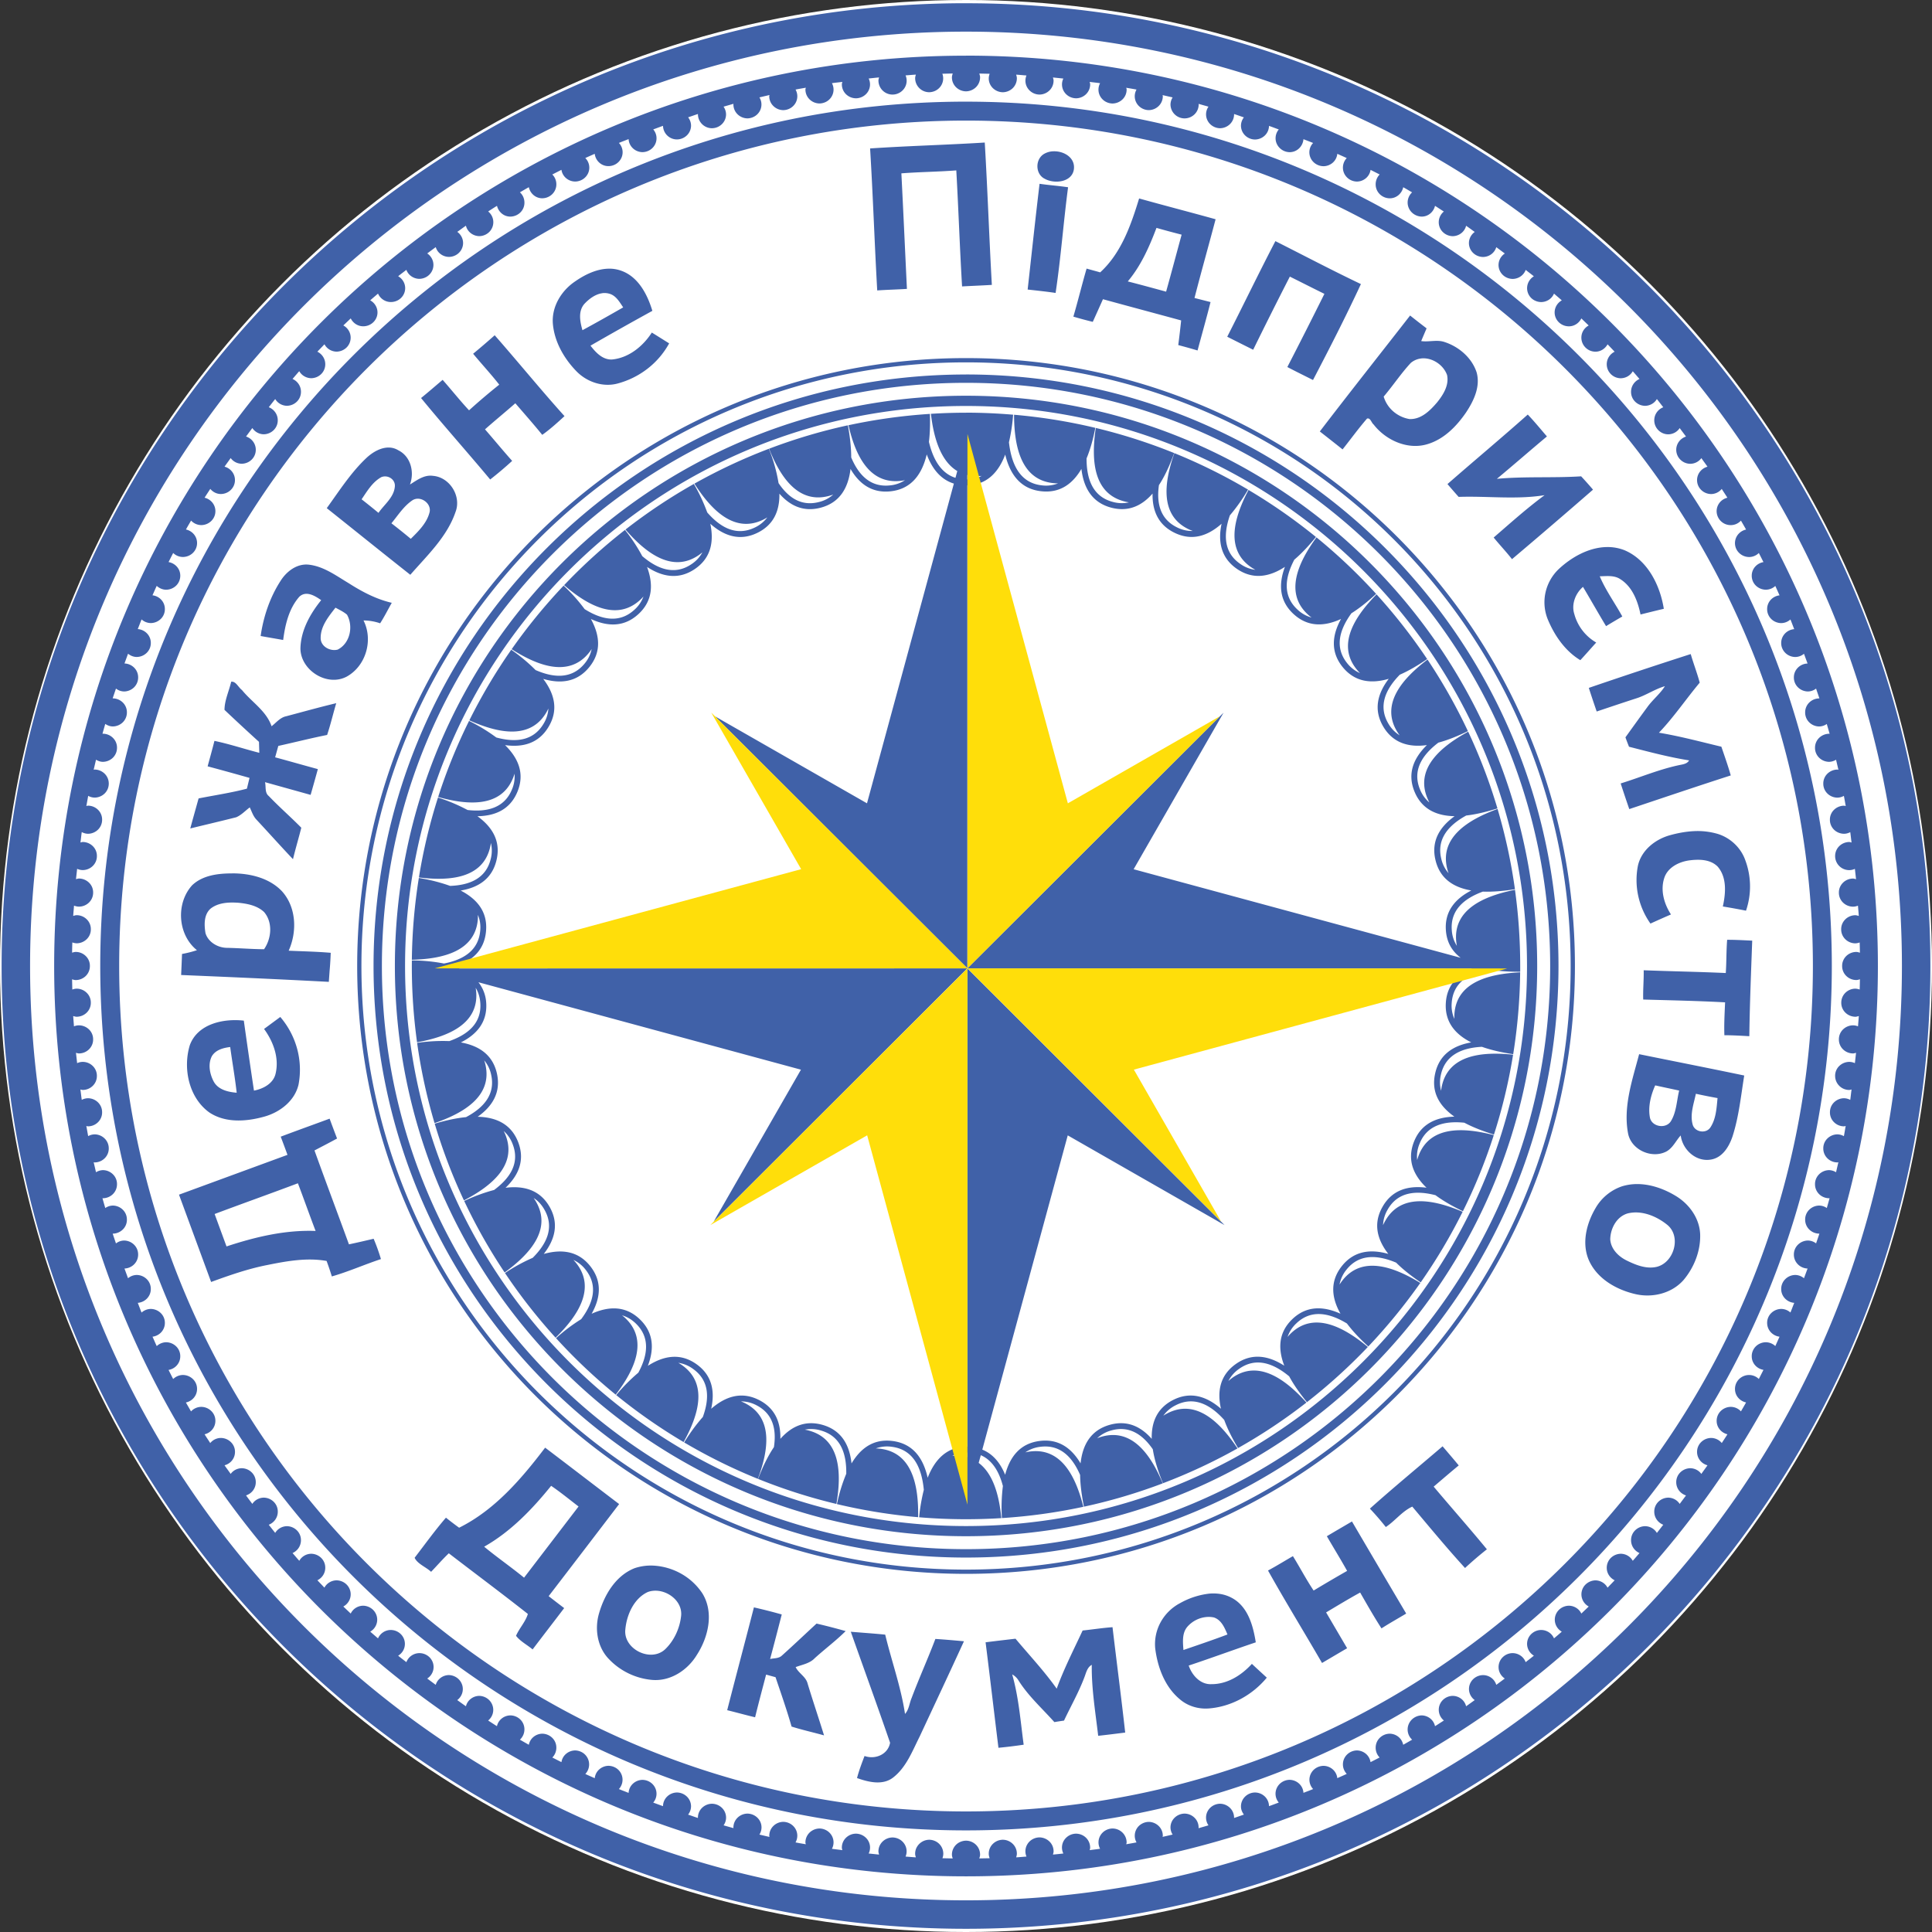
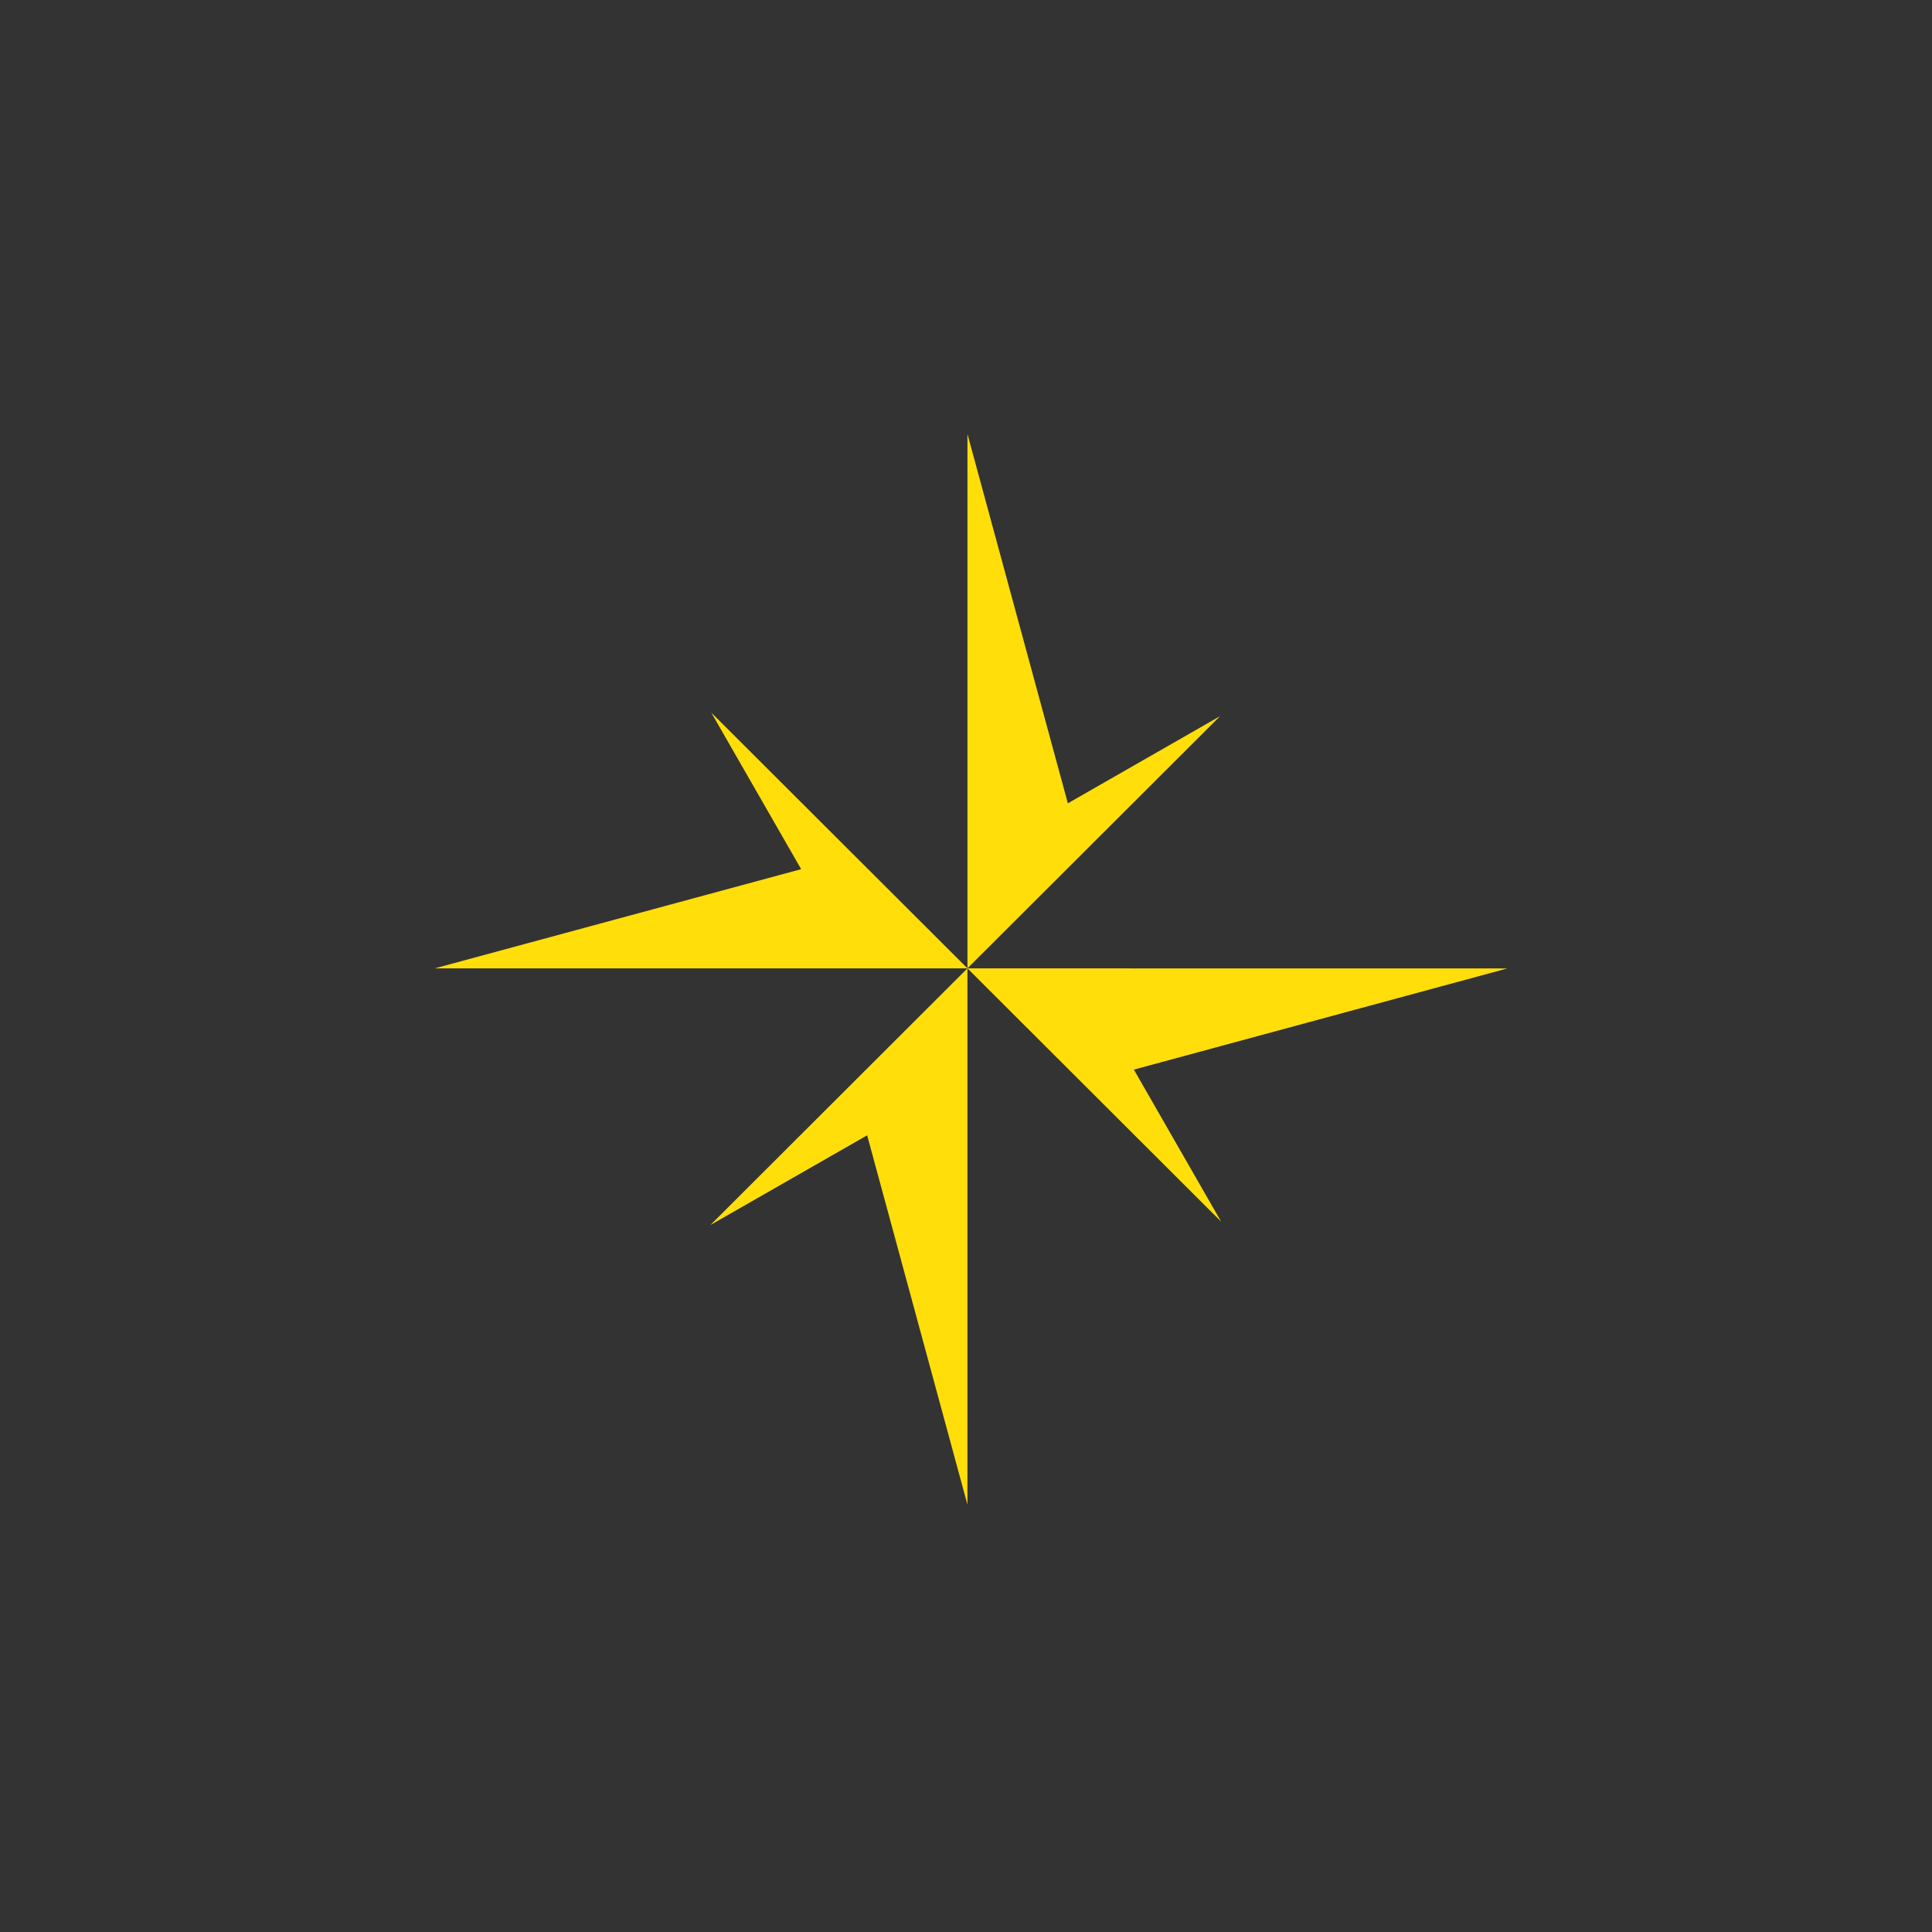
<svg xmlns="http://www.w3.org/2000/svg" width="180" height="180" fill="none">
  <rect width="100%" height="100%" fill="#333333" stroke="none" />
  <g clip-path="url(#a)">
-     <circle cx="90" cy="90" r="90" fill="#fff" />
-     <path fill="#4061A8" d="M90.002.3c-24.808 0-47.274 10.047-63.53 26.275C10.21 42.808.15 65.241.15 90.005c0 24.766 10.06 47.191 26.321 63.427 16.257 16.229 38.723 26.269 63.531 26.269 24.805 0 47.27-10.047 63.528-26.276 16.261-16.236 26.32-38.661 26.32-63.427 0-24.764-10.059-47.194-26.32-63.426C137.272 10.342 114.807.303 89.999.303L90.002.3Zm0 2.648c48.156 0 87.196 38.977 87.196 87.054 0 48.081-39.04 87.047-87.196 87.047-48.16 0-87.2-38.966-87.2-87.047C2.807 41.925 41.843 2.948 90 2.948h.003Zm0 2.239C43.08 5.187 5.046 43.16 5.046 90.002c0 46.843 38.033 84.812 84.956 84.812 46.916 0 84.957-37.969 84.957-84.812 0-46.842-38.041-84.819-84.96-84.819l.003.004Zm-1.24 1.665c-.032.114-.073.226-.073.351-.004.342.132.672.377.917.246.244.581.385.933.39a1.36 1.36 0 0 0 .934-.39 1.289 1.289 0 0 0 .379-.917c0-.125-.04-.237-.074-.351l.966.021c-.05.132-.079.272-.084.413a1.261 1.261 0 0 0 .376.918 1.36 1.36 0 0 0 .934.391 1.36 1.36 0 0 0 .933-.39 1.289 1.289 0 0 0 .376-.92c0-.114-.037-.222-.067-.33.325.019.642.055.963.076a1.26 1.26 0 0 0 .124 1.204c.12.175.283.32.473.42.19.1.404.154.62.156a1.35 1.35 0 0 0 .932-.392 1.27 1.27 0 0 0 .374-.918c0-.1-.036-.19-.055-.283l.967.1a1.262 1.262 0 0 0 .077 1.236c.118.183.282.334.476.44.194.106.412.162.635.165.35-.005.685-.145.931-.389.245-.244.381-.572.378-.914 0-.079-.029-.15-.044-.226.321.047.649.072.97.122a1.265 1.265 0 0 0 .035 1.26c.115.189.279.346.475.457.196.11.418.17.645.174a1.362 1.362 0 0 0 .937-.387 1.263 1.263 0 0 0 .38-.919c0-.057-.026-.108-.037-.161.321.057.642.107.959.168a1.265 1.265 0 0 0 .013 1.272c.115.193.279.353.476.466.198.113.422.175.651.178.351-.004.687-.144.932-.39a1.27 1.27 0 0 0 .377-.916c0-.036-.018-.06-.022-.093l.937.215c-.124.196-.193.42-.199.65a1.311 1.311 0 0 0 1.82 1.202 1.32 1.32 0 0 0 .428-.285 1.288 1.288 0 0 0 .379-.917c0-.018-.012-.033-.012-.05l.923.261a1.263 1.263 0 0 0-.074 1.316c.11.205.275.378.478.5.202.122.435.19.673.194.351-.005.686-.145.931-.389.245-.244.381-.572.378-.914l-.003-.021c.31.097.608.211.918.312-.17.217-.266.48-.273.753a1.278 1.278 0 0 0 .376.92 1.337 1.337 0 0 0 .934.39c.344-.005.673-.14.917-.377a1.27 1.27 0 0 0 .385-.893c.306.107.605.222.911.334a1.268 1.268 0 0 0-.174 1.365 1.343 1.343 0 0 0 1.185.751c.686 0 1.232-.538 1.288-1.212.295.122.601.23.9.355a1.255 1.255 0 0 0-.236 1.392c.103.229.273.424.489.56.215.138.467.211.724.212a1.33 1.33 0 0 0 .866-.34 1.26 1.26 0 0 0 .411-.816c.291.137.59.262.878.398a1.294 1.294 0 0 0-.355.883 1.27 1.27 0 0 0 .378.916c.245.245.58.386.932.39.31-.005.607-.118.839-.318.232-.2.383-.474.426-.772l.849.43a1.3 1.3 0 0 0-.373.915c-.004.342.132.672.377.916.246.245.581.385.933.39.627 0 1.129-.448 1.258-1.033.28.154.553.319.826.477a1.302 1.302 0 0 0-.383.66 1.28 1.28 0 0 0 .056.757c.095.241.261.45.477.6.217.15.474.235.739.243.616 0 1.107-.43 1.247-1.004.277.176.546.359.823.53a1.292 1.292 0 0 0-.476.988 1.275 1.275 0 0 0 .376.919 1.344 1.344 0 0 0 .933.39c.288-.006.565-.104.79-.279.224-.175.382-.418.45-.69.273.183.535.384.804.575-.225.16-.392.386-.477.644a1.25 1.25 0 0 0 .001.795c.086.258.253.483.479.643.225.16.496.248.775.25.279-.004.549-.095.77-.26a1.26 1.26 0 0 0 .459-.655l.797.592a1.305 1.305 0 0 0-.509.637c-.095.26-.103.542-.022.806.082.264.247.496.473.663.226.166.501.258.784.262a1.33 1.33 0 0 0 .745-.235c.218-.151.383-.363.473-.608.247.204.512.394.76.599a1.315 1.315 0 0 0-.458.467 1.28 1.28 0 0 0 .636 1.83c.16.066.333.102.508.103.256-.003.506-.08.718-.22.211-.14.376-.338.473-.569.24.215.487.416.727.631a1.307 1.307 0 0 0-.565.624 1.264 1.264 0 0 0-.06.829c.075.275.24.518.471.693.231.175.514.27.807.273.516 0 .952-.305 1.166-.736l.686.657c-.207.112-.38.276-.5.475-.12.198-.183.425-.183.655 0 .721.591 1.31 1.314 1.31.494 0 .903-.287 1.128-.685.222.226.439.459.657.688a1.33 1.33 0 0 0-.536.483 1.28 1.28 0 0 0-.198.684c0 .72.59 1.306 1.313 1.306.228-.004.451-.067.646-.181.195-.115.355-.278.465-.472.213.236.416.48.627.72a1.335 1.335 0 0 0-.575.485 1.285 1.285 0 0 0-.211.71c-.004.343.132.672.377.917.246.245.581.385.932.39.224-.004.442-.064.634-.175a1.25 1.25 0 0 0 .462-.457c.203.251.395.513.598.765-.25.097-.464.266-.614.483a1.28 1.28 0 0 0-.227.736c0 .718.59 1.303 1.309 1.303.212-.004.42-.059.605-.16.185-.102.341-.246.454-.421l.59.789a1.332 1.332 0 0 0-.659.473 1.27 1.27 0 0 0-.252.758c0 .717.59 1.306 1.317 1.306a1.29 1.29 0 0 0 1.025-.528c.185.27.384.528.569.8a1.33 1.33 0 0 0-.7.463c-.175.224-.27.498-.271.779a1.27 1.27 0 0 0 .378.916c.245.245.58.385.932.39a1.304 1.304 0 0 0 .989-.477c.173.276.357.542.527.818-.286.07-.54.23-.722.457-.181.226-.28.505-.281.792a1.31 1.31 0 0 0 1.835 1.195c.164-.073.31-.178.43-.31.162.277.324.553.479.833a1.328 1.328 0 0 0-.742.45 1.273 1.273 0 0 0 .087 1.719c.245.245.58.385.932.39.354 0 .675-.144.911-.374.148.28.288.567.432.847a1.325 1.325 0 0 0-.784.437c-.2.231-.309.524-.308.826a1.276 1.276 0 0 0 .376.919 1.355 1.355 0 0 0 .933.39c.331-.002.648-.127.886-.35.136.286.262.584.394.875a1.325 1.325 0 0 0-.826.423c-.213.235-.33.537-.328.85-.003.17.028.34.093.497a1.293 1.293 0 0 0 .709.711c.16.068.333.103.507.106a1.3 1.3 0 0 0 .86-.341c.125.298.232.603.354.904a1.334 1.334 0 0 0-.868.414c-.225.24-.349.553-.346.878-.003.341.134.67.379.914s.58.383.931.388c.299-.004.586-.11.812-.301l.335.908a1.336 1.336 0 0 0-.91.396c-.239.243-.37.567-.366.903-.004.342.132.671.377.916.246.245.581.385.932.39.277-.006.545-.1.76-.27.1.31.211.61.31.919l-.018-.004a1.348 1.348 0 0 0-.933.39 1.275 1.275 0 0 0-.377.916 1.277 1.277 0 0 0 .376.92 1.337 1.337 0 0 0 .934.39c.254-.006.499-.087.704-.233.089.305.181.61.266.919l-.052-.008a1.357 1.357 0 0 0-.933.391 1.274 1.274 0 0 0-.376.919c-.004.342.132.672.377.916.245.245.581.385.932.39.231-.006.456-.074.65-.197l.221.936c-.037 0-.066-.018-.1-.018a1.357 1.357 0 0 0-.933.391 1.275 1.275 0 0 0-.376.919 1.27 1.27 0 0 0 .377.916c.245.245.581.385.932.39.214-.004.424-.06.609-.165.063.316.114.631.173.947-.059-.007-.107-.032-.162-.032a1.357 1.357 0 0 0-.935.388 1.259 1.259 0 0 0-.378.918c-.003.17.029.339.094.497a1.294 1.294 0 0 0 .711.709c.161.066.333.102.508.104.21 0 .406-.061.583-.151.048.32.074.646.122.965-.074-.014-.144-.047-.222-.047a1.359 1.359 0 0 0-.935.393 1.292 1.292 0 0 0-.374.92 1.31 1.31 0 0 0 1.309 1.307c.192 0 .369-.043.532-.119l.107.962c-.096-.022-.185-.058-.288-.058a1.364 1.364 0 0 0-.508.106 1.326 1.326 0 0 0-.709.711 1.264 1.264 0 0 0-.093.497c-.004.342.132.671.377.916.246.245.581.385.933.39.166 0 .321-.036.468-.093.022.319.059.635.074.958-.107-.033-.21-.069-.328-.069a1.362 1.362 0 0 0-.508.106 1.326 1.326 0 0 0-.709.71 1.265 1.265 0 0 0-.093.498c-.004.342.132.671.377.916.246.245.581.385.933.39.141-.005.281-.033.413-.083.011.32.018.635.022.955-.111-.033-.221-.072-.347-.072a1.355 1.355 0 0 0-.935.392 1.293 1.293 0 0 0-.281.424 1.247 1.247 0 0 0-.093.497 1.27 1.27 0 0 0 .377.916c.245.245.581.385.932.39.126 0 .233-.036.347-.072-.004.323-.011.64-.022.958a1.277 1.277 0 0 0-.406-.082 1.336 1.336 0 0 0-.934.391 1.288 1.288 0 0 0-.375.919 1.27 1.27 0 0 0 .377.916c.245.245.581.385.932.39.111 0 .218-.036.325-.065-.019.323-.052.639-.074.958-.15-.06-.31-.092-.472-.093a1.36 1.36 0 0 0-.935.392 1.28 1.28 0 0 0-.375.921c-.004.342.132.672.377.916.246.245.581.385.933.39.099 0 .192-.036.288-.057l-.107.961a1.286 1.286 0 0 0-.528-.118 1.357 1.357 0 0 0-.935.388 1.257 1.257 0 0 0-.378.918c0 .721.59 1.31 1.313 1.31.074 0 .144-.029.218-.043-.048.322-.074.645-.122.968a1.302 1.302 0 0 0-.583-.154 1.35 1.35 0 0 0-.933.389 1.271 1.271 0 0 0-.376.917 1.264 1.264 0 0 0 .374.921 1.332 1.332 0 0 0 .935.392c.055 0 .103-.025.155-.036-.055.32-.103.636-.166.951a1.271 1.271 0 0 0-.609-.168 1.351 1.351 0 0 0-.933.391 1.265 1.265 0 0 0-.376.918c-.004.342.131.672.377.917.245.244.581.385.932.389.037 0 .063-.018.096-.018l-.217.933a1.276 1.276 0 0 0-.65-.197 1.356 1.356 0 0 0-.935.392 1.292 1.292 0 0 0-.281.424 1.247 1.247 0 0 0-.093.497c-.004.342.132.672.377.917.245.244.581.385.932.389l.048-.007c-.081.309-.173.61-.258.919a1.279 1.279 0 0 0-.708-.23 1.349 1.349 0 0 0-.933.39 1.274 1.274 0 0 0-.377.916 1.279 1.279 0 0 0 .376.919c.122.121.267.218.427.286.16.067.332.102.507.105l.018-.004c-.099.309-.21.61-.31.912a1.275 1.275 0 0 0-.76-.266 1.348 1.348 0 0 0-.932.39 1.274 1.274 0 0 0-.377.916c-.003.336.128.66.367.903.238.243.564.387.909.4l-.335.904a1.288 1.288 0 0 0-.808-.305 1.337 1.337 0 0 0-.937.392 1.28 1.28 0 0 0-.377.921c0 .682.539 1.231 1.218 1.285-.126.297-.233.606-.358.9a1.3 1.3 0 0 0-.856-.334 1.348 1.348 0 0 0-.935.389 1.262 1.262 0 0 0-.378.918c0 .313.117.616.329.851.213.236.506.389.825.429-.132.288-.258.585-.394.872a1.316 1.316 0 0 0-.886-.355 1.338 1.338 0 0 0-.507.106 1.296 1.296 0 0 0-.709.711 1.242 1.242 0 0 0-.093.496c0 .646.479 1.156 1.092 1.26l-.432.85a1.3 1.3 0 0 0-1.418-.268 1.307 1.307 0 0 0-.709.709 1.279 1.279 0 0 0-.094.496c0 .624.447 1.119 1.033 1.248-.155.28-.317.556-.479.833a1.284 1.284 0 0 0-.952-.42 1.356 1.356 0 0 0-.934.391 1.279 1.279 0 0 0-.376.919c0 .61.432 1.101 1.004 1.245-.17.276-.354.542-.528.814a1.267 1.267 0 0 0-.441-.346 1.308 1.308 0 0 0-.551-.127 1.34 1.34 0 0 0-.932.389 1.273 1.273 0 0 0-.378.917c.001.281.096.555.271.779.175.224.421.386.7.462-.185.273-.388.535-.572.804a1.259 1.259 0 0 0-.449-.386 1.313 1.313 0 0 0-.58-.145 1.352 1.352 0 0 0-.934.391 1.265 1.265 0 0 0-.376.918c0 .272.088.537.251.757.164.221.395.385.66.471l-.59.789a1.252 1.252 0 0 0-.453-.423 1.306 1.306 0 0 0-.606-.162 1.36 1.36 0 0 0-.507.105 1.315 1.315 0 0 0-.708.709 1.243 1.243 0 0 0-.094.496c0 .556.35 1.026.841 1.216-.203.251-.395.513-.598.761a1.268 1.268 0 0 0-.462-.455 1.313 1.313 0 0 0-.634-.173 1.348 1.348 0 0 0-.932.39 1.273 1.273 0 0 0-.377.916c0 .538.325.994.786 1.198-.211.241-.414.485-.627.722a1.268 1.268 0 0 0-.462-.475 1.315 1.315 0 0 0-.645-.182 1.366 1.366 0 0 0-.938.389 1.298 1.298 0 0 0-.379.921c0 .513.302.947.738 1.162l-.664.689a1.273 1.273 0 0 0-.466-.492 1.307 1.307 0 0 0-.659-.19 1.363 1.363 0 0 0-.805.285 1.277 1.277 0 0 0-.395 1.532c.116.262.317.479.572.62l-.689.656a1.27 1.27 0 0 0-.474-.53c-.206-.13-.446-.2-.692-.202-.29.007-.57.106-.797.28a1.299 1.299 0 0 0-.465.69c-.074.272-.055.561.054.822.109.262.303.481.551.627-.236.215-.479.416-.723.624a1.278 1.278 0 0 0-.475-.565 1.335 1.335 0 0 0-.716-.217 1.345 1.345 0 0 0-.797.267c-.229.17-.395.409-.472.679-.077.271-.062.558.044.819a1.3 1.3 0 0 0 .542.628c-.251.208-.513.402-.767.606a1.268 1.268 0 0 0-.471-.607 1.326 1.326 0 0 0-.743-.236 1.33 1.33 0 0 0-.933.391 1.286 1.286 0 0 0-.376.919c0 .445.236.825.579 1.058l-.793.589a1.259 1.259 0 0 0-.458-.651 1.312 1.312 0 0 0-.767-.257 1.354 1.354 0 0 0-.774.249c-.225.16-.392.384-.479.642a1.262 1.262 0 0 0-.003.792c.085.259.25.484.474.646-.269.186-.531.387-.804.574a1.261 1.261 0 0 0-.45-.691 1.321 1.321 0 0 0-.79-.278 1.346 1.346 0 0 0-.932.39 1.284 1.284 0 0 0 .102 1.906c-.28.176-.549.359-.826.528a1.258 1.258 0 0 0-.443-.715 1.326 1.326 0 0 0-.804-.29 1.384 1.384 0 0 0-.74.244c-.216.151-.382.36-.477.602a1.284 1.284 0 0 0 .332 1.418c-.281.158-.554.32-.834.474a1.265 1.265 0 0 0-.438-.734 1.322 1.322 0 0 0-.816-.299 1.352 1.352 0 0 0-.934.391 1.282 1.282 0 0 0-.376.918c0 .355.14.675.369.908l-.848.434a1.259 1.259 0 0 0-.425-.771 1.325 1.325 0 0 0-.837-.32 1.344 1.344 0 0 0-.932.39 1.271 1.271 0 0 0-.378.916c0 .345.141.646.355.88-.292.139-.591.265-.878.398a1.266 1.266 0 0 0-.414-.81 1.327 1.327 0 0 0-.863-.338 1.363 1.363 0 0 0-.722.213 1.301 1.301 0 0 0-.486.561 1.256 1.256 0 0 0-.096.728c.041.246.154.476.327.661-.296.126-.602.233-.9.352a1.266 1.266 0 0 0-.401-.854 1.336 1.336 0 0 0-.891-.359c-.25.004-.494.077-.704.21-.21.132-.377.32-.482.541a1.263 1.263 0 0 0 .179 1.366c-.306.115-.605.23-.911.337a1.27 1.27 0 0 0-.384-.895 1.335 1.335 0 0 0-.918-.378 1.34 1.34 0 0 0-.932.389 1.273 1.273 0 0 0-.378.917c0 .287.115.538.273.753-.31.104-.608.215-.922.316l.007-.022a1.27 1.27 0 0 0-.377-.916 1.346 1.346 0 0 0-.932-.39 1.356 1.356 0 0 0-.675.194 1.31 1.31 0 0 0-.479.501 1.267 1.267 0 0 0 .077 1.318l-.923.266.004-.054a1.259 1.259 0 0 0-.375-.916 1.351 1.351 0 0 0-.931-.39 1.36 1.36 0 0 0-.934.388 1.262 1.262 0 0 0-.379.918c.006.229.075.451.199.646-.31.075-.627.147-.937.215 0-.029.022-.057.022-.09a1.257 1.257 0 0 0-.378-.917 1.355 1.355 0 0 0-.935-.389 1.363 1.363 0 0 0-.648.18 1.274 1.274 0 0 0-.652 1.097 1.27 1.27 0 0 0 .164.636c-.317.061-.638.115-.959.172.011-.057.037-.108.037-.162a1.29 1.29 0 0 0-.379-.917 1.337 1.337 0 0 0-.935-.389 1.366 1.366 0 0 0-.644.173 1.32 1.32 0 0 0-.476.457 1.27 1.27 0 0 0-.038 1.258c-.321.05-.649.082-.97.129.015-.075.044-.144.044-.226a1.286 1.286 0 0 0-.376-.919 1.324 1.324 0 0 0-.427-.286 1.371 1.371 0 0 0-.506-.105 1.35 1.35 0 0 0-1.116.607 1.268 1.268 0 0 0-.072 1.241 45.26 45.26 0 0 1-.967.101c.022-.097.056-.187.056-.288a1.26 1.26 0 0 0-.375-.92 1.36 1.36 0 0 0-.935-.393 1.36 1.36 0 0 0-.622.157 1.31 1.31 0 0 0-.473.423 1.268 1.268 0 0 0-.119 1.207c-.32.022-.638.054-.959.072.026-.108.063-.215.063-.334a1.273 1.273 0 0 0-.377-.916 1.347 1.347 0 0 0-.933-.39 1.347 1.347 0 0 0-.932.39 1.273 1.273 0 0 0-.377.916c0 .147.037.287.084.416l-.966.018c.033-.111.074-.222.074-.348a1.284 1.284 0 0 0-.375-.916 1.332 1.332 0 0 0-.931-.39 1.38 1.38 0 0 0-.508.103 1.294 1.294 0 0 0-.713.707 1.26 1.26 0 0 0-.096.496c0 .126.037.237.074.348-.32-.004-.64-.01-.96-.018.05-.131.078-.269.082-.409a1.292 1.292 0 0 0-.802-1.207 1.34 1.34 0 0 0-.508-.106 1.343 1.343 0 0 0-1.219.816 1.264 1.264 0 0 0-.094.497c0 .115.037.219.066.327-.32-.018-.638-.05-.959-.072a1.26 1.26 0 0 0-.124-1.203 1.319 1.319 0 0 0-.473-.421 1.36 1.36 0 0 0-.62-.156 1.347 1.347 0 0 0-.933.39 1.274 1.274 0 0 0-.377.916c0 .101.037.191.056.288l-.967-.101a1.26 1.26 0 0 0-.072-1.241 1.35 1.35 0 0 0-1.115-.607 1.339 1.339 0 0 0-.934.391 1.26 1.26 0 0 0-.376.919c0 .079.03.147.044.226-.325-.047-.65-.079-.97-.126a1.26 1.26 0 0 0-.035-1.259 1.31 1.31 0 0 0-.475-.457 1.358 1.358 0 0 0-.645-.175 1.362 1.362 0 0 0-.936.39 1.293 1.293 0 0 0-.283.424 1.256 1.256 0 0 0-.094.496c0 .054.026.104.037.158-.321-.057-.642-.108-.96-.172a1.265 1.265 0 0 0-.012-1.272 1.308 1.308 0 0 0-.477-.466 1.346 1.346 0 0 0-.65-.178 1.34 1.34 0 0 0-.932.392 1.27 1.27 0 0 0-.374.917c0 .036.015.061.018.097l-.937-.219c.123-.194.19-.417.196-.646a1.258 1.258 0 0 0-.376-.918 1.355 1.355 0 0 0-.934-.391 1.355 1.355 0 0 0-.933.391 1.279 1.279 0 0 0-.376.918l.007.044c-.31-.083-.616-.173-.922-.259.146-.207.227-.452.232-.703a1.278 1.278 0 0 0-.378-.919 1.354 1.354 0 0 0-.935-.391 1.356 1.356 0 0 0-.934.391 1.263 1.263 0 0 0-.376.919l.004.018c-.31-.097-.609-.215-.919-.312a1.28 1.28 0 0 0 .273-.754 1.268 1.268 0 0 0-.375-.918 1.355 1.355 0 0 0-.934-.391c-.345.004-.675.14-.918.378-.244.238-.382.56-.384.895-.306-.107-.609-.222-.912-.333a1.26 1.26 0 0 0 .184-1.368 1.296 1.296 0 0 0-.484-.542 1.345 1.345 0 0 0-.707-.207c-.332.006-.65.136-.89.361a1.266 1.266 0 0 0-.397.855c-.295-.126-.605-.233-.904-.359a1.285 1.285 0 0 0-.466-2.063 1.36 1.36 0 0 0-.508-.104 1.33 1.33 0 0 0-.864.341 1.26 1.26 0 0 0-.412.814c-.291-.132-.59-.258-.878-.394a1.294 1.294 0 0 0-.449-2.087 1.356 1.356 0 0 0-.507-.106 1.33 1.33 0 0 0-.84.319 1.256 1.256 0 0 0-.428.772l-.849-.43c.24-.246.373-.573.373-.912a1.264 1.264 0 0 0-.376-.918 1.355 1.355 0 0 0-.934-.391 1.32 1.32 0 0 0-.816.299 1.264 1.264 0 0 0-.438.734l-.83-.474c.133-.123.238-.271.31-.435a1.29 1.29 0 0 0 .11-.519 1.275 1.275 0 0 0-.374-.918 1.35 1.35 0 0 0-.932-.392c-.295.005-.58.106-.807.289a1.26 1.26 0 0 0-.447.716c-.273-.169-.546-.352-.819-.528a1.27 1.27 0 0 0 .398-1.426 1.309 1.309 0 0 0-.474-.621 1.368 1.368 0 0 0-.754-.249 1.312 1.312 0 0 0-.79.278 1.252 1.252 0 0 0-.45.691c-.272-.183-.538-.384-.81-.574.217-.164.378-.39.46-.646.08-.256.08-.53-.006-.785a1.304 1.304 0 0 0-.468-.64 1.367 1.367 0 0 0-.761-.262 1.312 1.312 0 0 0-.77.258 1.252 1.252 0 0 0-.459.654l-.793-.589a1.3 1.3 0 0 0 .515-.636 1.26 1.26 0 0 0 .023-.81 1.293 1.293 0 0 0-.476-.664 1.356 1.356 0 0 0-.789-.258 1.328 1.328 0 0 0-.743.236 1.273 1.273 0 0 0-.47.607c-.255-.204-.517-.394-.768-.602.191-.116.349-.276.459-.467a1.26 1.26 0 0 0 .168-.624 1.27 1.27 0 0 0-.376-.915 1.342 1.342 0 0 0-.93-.391c-.538 0-.995.323-1.198.782l-.723-.624c.248-.145.441-.365.55-.626a1.27 1.27 0 0 0 .055-.822 1.3 1.3 0 0 0-.463-.689 1.365 1.365 0 0 0-.795-.282 1.32 1.32 0 0 0-.693.201 1.27 1.27 0 0 0-.473.531l-.69-.656c.257-.14.46-.358.577-.62.117-.263.142-.556.07-.834a1.297 1.297 0 0 0-.465-.703 1.362 1.362 0 0 0-.81-.283 1.321 1.321 0 0 0-.663.188c-.2.12-.361.29-.469.493l-.656-.685c.22-.109.406-.275.536-.48.13-.205.198-.442.198-.682a1.263 1.263 0 0 0-.376-.919 1.355 1.355 0 0 0-.934-.391 1.3 1.3 0 0 0-.647.182 1.258 1.258 0 0 0-.463.475c-.214-.237-.417-.481-.627-.722.234-.106.433-.275.572-.487.138-.213.211-.459.21-.711a1.271 1.271 0 0 0-.377-.916 1.347 1.347 0 0 0-.933-.39 1.316 1.316 0 0 0-.628.172c-.191.11-.35.265-.46.452-.206-.251-.402-.506-.601-.757.25-.098.463-.266.613-.484.15-.217.23-.474.228-.736a1.272 1.272 0 0 0-.377-.916 1.347 1.347 0 0 0-.933-.39 1.321 1.321 0 0 0-.606.16 1.274 1.274 0 0 0-.456.421c-.2-.258-.391-.523-.587-.789.264-.086.493-.249.656-.468a1.27 1.27 0 0 0 .252-.752 1.263 1.263 0 0 0-.375-.921 1.341 1.341 0 0 0-.935-.392 1.312 1.312 0 0 0-.58.144 1.27 1.27 0 0 0-.449.387c-.184-.269-.384-.531-.572-.804.28-.073.527-.234.703-.458a1.26 1.26 0 0 0 .271-.78 1.258 1.258 0 0 0-.376-.918 1.355 1.355 0 0 0-.934-.391 1.282 1.282 0 0 0-.996.477c-.17-.273-.354-.538-.527-.818a1.32 1.32 0 0 0 .725-.453 1.26 1.26 0 0 0 .282-.792 1.263 1.263 0 0 0-.376-.919 1.355 1.355 0 0 0-.934-.391 1.321 1.321 0 0 0-.526.112 1.288 1.288 0 0 0-.433.311l-.48-.832a1.32 1.32 0 0 0 .748-.447 1.26 1.26 0 0 0 .293-.805 1.263 1.263 0 0 0-.376-.919 1.355 1.355 0 0 0-.934-.391 1.318 1.318 0 0 0-.914.377c-.148-.28-.288-.564-.432-.847.306-.052.584-.207.784-.439.2-.232.309-.525.308-.828a1.265 1.265 0 0 0-.373-.919 1.354 1.354 0 0 0-.933-.394 1.31 1.31 0 0 0-.885.359c-.14-.287-.258-.585-.395-.876.319-.04.612-.192.824-.427.211-.235.328-.537.327-.85a1.263 1.263 0 0 0-.376-.919 1.336 1.336 0 0 0-.427-.285 1.376 1.376 0 0 0-.507-.106 1.32 1.32 0 0 0-.86.338c-.125-.298-.232-.603-.353-.904.331-.027.64-.173.865-.412.225-.238.35-.55.348-.873a1.261 1.261 0 0 0-.374-.921 1.342 1.342 0 0 0-.935-.392c-.3.005-.587.113-.812.305l-.332-.904c.345-.014.67-.158.908-.401.237-.243.368-.567.365-.902a1.273 1.273 0 0 0-.377-.916 1.347 1.347 0 0 0-.933-.39 1.274 1.274 0 0 0-.756.269c-.1-.308-.21-.61-.306-.915l.015.004a1.357 1.357 0 0 0 .934-.391 1.26 1.26 0 0 0 .376-.919 1.272 1.272 0 0 0-.378-.916 1.347 1.347 0 0 0-.932-.39 1.282 1.282 0 0 0-.705.23c-.088-.305-.18-.61-.262-.919l.044.007c.352-.004.687-.145.933-.389a1.28 1.28 0 0 0 .377-.917 1.261 1.261 0 0 0-.375-.921 1.34 1.34 0 0 0-.935-.392c-.23.007-.453.075-.645.197l-.218-.933c.033.004.06.018.092.018a1.341 1.341 0 0 0 .935-.388 1.266 1.266 0 0 0 .379-.918 1.278 1.278 0 0 0-.379-.919 1.348 1.348 0 0 0-.935-.39 1.28 1.28 0 0 0-.605.165l-.17-.944c.052.007.1.032.156.032a1.33 1.33 0 0 0 .937-.391 1.266 1.266 0 0 0 .376-.922 1.273 1.273 0 0 0-.377-.916 1.347 1.347 0 0 0-.933-.39 1.287 1.287 0 0 0-.586.151c-.048-.32-.081-.646-.126-.965.074.014.148.043.225.043.352-.005.687-.145.933-.39.245-.245.381-.575.377-.916a1.262 1.262 0 0 0-.376-.92 1.33 1.33 0 0 0-.934-.39 1.25 1.25 0 0 0-.53.118l-.108-.961c.096.021.185.057.288.057.352-.005.687-.145.932-.39.246-.245.382-.574.378-.916a1.26 1.26 0 0 0-.375-.921 1.357 1.357 0 0 0-.935-.392c-.163 0-.325.032-.476.093-.018-.32-.052-.635-.07-.958.11.029.214.065.332.065.352-.005.687-.145.932-.39.246-.245.382-.575.378-.916a1.26 1.26 0 0 0-.378-.92 1.331 1.331 0 0 0-.936-.39c-.147 0-.28.036-.41.082-.008-.318-.016-.636-.021-.954.11.032.221.072.346.072A1.36 1.36 0 0 0 8 90.92a1.289 1.289 0 0 0 .374-.921 1.26 1.26 0 0 0-.376-.92 1.33 1.33 0 0 0-.934-.39c-.125 0-.236.036-.346.068.003-.32.01-.635.022-.954.13.05.27.077.41.082a1.358 1.358 0 0 0 .934-.388 1.26 1.26 0 0 0 .379-.918 1.26 1.26 0 0 0-.376-.922 1.33 1.33 0 0 0-.938-.391c-.114 0-.221.036-.328.068.018-.323.055-.639.074-.958.147.054.306.093.472.093a1.34 1.34 0 0 0 .932-.39 1.27 1.27 0 0 0 .378-.916 1.26 1.26 0 0 0-.375-.92 1.357 1.357 0 0 0-.935-.392c-.1-.001-.192.035-.288.056l.107-.961c.163.072.34.118.531.118.352-.005.687-.145.933-.39.245-.244.381-.574.377-.916a1.26 1.26 0 0 0-.375-.92 1.357 1.357 0 0 0-.935-.392c-.077-.001-.147.035-.22.046.043-.323.073-.646.12-.97.18.1.381.155.587.159a1.36 1.36 0 0 0 .935-.393 1.289 1.289 0 0 0 .375-.92 1.273 1.273 0 0 0-.377-.917 1.346 1.346 0 0 0-.933-.39c-.059 0-.107.025-.158.036l.17-.95c.183.103.392.16.604.164a1.362 1.362 0 0 0 .935-.388 1.289 1.289 0 0 0 .379-.918 1.28 1.28 0 0 0-.38-.918 1.353 1.353 0 0 0-.934-.391c-.033 0-.059.014-.092.014l.218-.93c.192.115.406.198.645.198a1.36 1.36 0 0 0 .934-.391 1.289 1.289 0 0 0 .376-.919 1.26 1.26 0 0 0-.376-.918 1.33 1.33 0 0 0-.934-.391l-.044.007c.081-.309.174-.61.258-.919.21.137.443.234.709.234a1.36 1.36 0 0 0 .933-.391 1.288 1.288 0 0 0 .376-.92 1.273 1.273 0 0 0-.377-.915 1.346 1.346 0 0 0-.932-.39l-.019.003c.1-.308.21-.61.31-.915.215.169.48.263.756.27a1.36 1.36 0 0 0 .934-.391 1.288 1.288 0 0 0 .376-.92 1.266 1.266 0 0 0-.365-.9 1.338 1.338 0 0 0-.908-.398l.332-.908c.229.18.502.302.812.302.351-.005.687-.145.932-.39a1.27 1.27 0 0 0 .377-.916 1.265 1.265 0 0 0-.347-.88 1.335 1.335 0 0 0-.87-.412c.125-.298.232-.603.358-.9.232.214.539.335.86.34a1.358 1.358 0 0 0 .934-.392 1.259 1.259 0 0 0 .374-.921 1.257 1.257 0 0 0-.327-.85 1.325 1.325 0 0 0-.827-.424c.133-.29.258-.588.395-.879.236.215.542.359.885.359a1.36 1.36 0 0 0 .935-.392 1.289 1.289 0 0 0 .375-.921c0-.646-.48-1.156-1.092-1.263.144-.284.284-.567.432-.847.119.118.261.212.418.276.158.064.326.097.496.097.352-.005.687-.145.933-.39.245-.245.381-.574.377-.916a1.26 1.26 0 0 0-.292-.805 1.33 1.33 0 0 0-.744-.45c.154-.28.317-.553.479-.83a1.312 1.312 0 0 0 .956.42c.351-.005.686-.145.932-.39.245-.244.381-.574.377-.916 0-.287-.1-.566-.282-.792a1.32 1.32 0 0 0-.725-.453c.17-.276.354-.546.531-.822.24.287.587.477.989.477.351-.004.687-.144.932-.39.246-.244.381-.574.377-.916 0-.281-.095-.555-.27-.779a1.33 1.33 0 0 0-.7-.462c.185-.273.387-.535.572-.804.116.162.27.294.449.387.179.092.378.142.58.144.352-.005.687-.145.933-.39.245-.244.38-.574.377-.916 0-.272-.087-.537-.25-.758a1.33 1.33 0 0 0-.658-.473c.196-.261.388-.527.587-.789a1.298 1.298 0 0 0 1.059.581c.351-.004.686-.145.932-.39.245-.244.381-.574.377-.916a1.282 1.282 0 0 0-.227-.732 1.34 1.34 0 0 0-.61-.484c.199-.251.395-.51.601-.76.11.186.268.343.46.453.19.11.407.17.628.174.352-.005.687-.145.933-.39.245-.244.38-.574.377-.916a1.28 1.28 0 0 0-.212-.71 1.333 1.333 0 0 0-.574-.485c.21-.24.417-.488.627-.725.11.196.27.36.466.474.196.116.42.179.648.183.352-.005.687-.145.933-.39.245-.245.38-.574.377-.916 0-.242-.07-.478-.2-.684a1.333 1.333 0 0 0-.538-.482l.664-.69c.107.204.268.375.467.496.199.12.428.187.662.19a1.361 1.361 0 0 0 .934-.39 1.29 1.29 0 0 0 .376-.92c0-.23-.064-.456-.184-.655a1.315 1.315 0 0 0-.499-.475l.69-.656c.214.43.65.735 1.166.735.293 0 .579-.095.811-.27a1.29 1.29 0 0 0 .473-.695 1.258 1.258 0 0 0-.063-.832 1.305 1.305 0 0 0-.572-.621c.24-.215.487-.42.727-.628.202.46.664.786 1.198.786.292 0 .576-.092.808-.264.232-.171.4-.412.477-.686.077-.273.06-.564-.05-.827a1.303 1.303 0 0 0-.556-.627c.247-.205.513-.395.764-.596.09.244.255.456.473.606.218.15.477.232.744.234.282-.007.555-.1.78-.266.224-.167.388-.398.469-.661.08-.263.074-.544-.02-.803a1.304 1.304 0 0 0-.502-.638l.793-.589c.077.26.237.488.458.652.22.165.49.255.767.26.28-.001.551-.088.777-.248.226-.16.394-.385.48-.644a1.25 1.25 0 0 0 .002-.795 1.295 1.295 0 0 0-.477-.646c.27-.186.531-.387.804-.574.067.273.226.517.45.693.226.176.505.274.793.28a1.361 1.361 0 0 0 .934-.391 1.288 1.288 0 0 0 .376-.92 1.269 1.269 0 0 0-.127-.546 1.304 1.304 0 0 0-.353-.443c.273-.176.546-.356.823-.524.14.57.63 1.004 1.247 1.004a1.36 1.36 0 0 0 .935-.392 1.26 1.26 0 0 0 .374-.921 1.28 1.28 0 0 0-.42-.95c.276-.159.553-.324.83-.478.129.585.627 1.034 1.254 1.034.352-.005.687-.145.932-.39.246-.245.382-.575.378-.917a1.28 1.28 0 0 0-.377-.911l.852-.434c.044.298.194.572.426.772.232.2.53.313.84.319.26 0 .515-.075.733-.215.217-.14.387-.339.49-.572a1.26 1.26 0 0 0-.268-1.402c.292-.136.587-.262.878-.395.081.646.609 1.148 1.277 1.148.256 0 .507-.074.722-.21.215-.138.384-.332.488-.56a1.26 1.26 0 0 0-.233-1.39c.295-.125.605-.236.904-.358.016.324.158.63.398.856.24.226.56.355.893.36.25-.003.495-.076.706-.209.21-.132.377-.32.482-.542a1.261 1.261 0 0 0-.184-1.366c.302-.111.605-.226.91-.334a1.3 1.3 0 0 0 1.303 1.267c.352-.005.687-.145.932-.39a1.27 1.27 0 0 0 .377-.916 1.27 1.27 0 0 0-.273-.754c.31-.1.61-.215.923-.312l-.008.022c0 .72.59 1.306 1.31 1.306.352-.005.687-.145.932-.39a1.27 1.27 0 0 0 .377-.916 1.279 1.279 0 0 0-.232-.704l.922-.265-.003.05c-.004.342.131.672.377.917.245.244.58.385.932.39.233-.005.46-.069.66-.186a1.3 1.3 0 0 0 .477-.48 1.265 1.265 0 0 0-.023-1.29l.937-.22c0 .037-.022.065-.022.098a1.262 1.262 0 0 0 .377.92 1.33 1.33 0 0 0 .936.39c.23-.005.453-.067.65-.18a1.31 1.31 0 0 0 .475-.467 1.265 1.265 0 0 0 .012-1.27c.317-.064.638-.115.959-.172-.011.054-.037.108-.037.162-.004.342.132.671.377.916s.58.385.932.39a1.36 1.36 0 0 0 .646-.173c.197-.11.361-.268.477-.458a1.265 1.265 0 0 0 .036-1.26c.32-.047.645-.076.97-.119-.015.072-.044.144-.044.223a1.27 1.27 0 0 0 .377.916c.245.245.58.385.932.39.223-.002.442-.059.636-.165.195-.106.359-.257.477-.441a1.268 1.268 0 0 0 .075-1.238c.321-.036.646-.072.967-.1-.022.096-.056.186-.056.286a1.312 1.312 0 0 0 1.935 1.153c.191-.101.354-.246.474-.423a1.27 1.27 0 0 0 .118-1.207c.321-.022.638-.054.96-.072-.03.108-.067.215-.067.33 0 .725.59 1.31 1.313 1.31a1.37 1.37 0 0 0 .602-.153c.185-.097.343-.235.463-.404a1.267 1.267 0 0 0 .156-1.165l.967-.022v.004ZM90 9.47c-22.267 0-42.434 9.013-57.032 23.584C18.37 47.63 9.34 67.768 9.34 90.002c0 22.236 9.03 42.368 23.627 56.943C47.565 161.52 67.732 170.533 90 170.533c22.27 0 42.437-9.013 57.031-23.588 14.601-14.575 23.635-34.707 23.635-56.943 0-22.235-9.038-42.372-23.635-56.943C132.437 18.484 112.27 9.471 90 9.471Zm0 1.765c21.79 0 41.519 8.82 55.795 23.072 14.276 14.252 23.108 33.943 23.108 55.694 0 21.751-8.832 41.443-23.108 55.694-14.276 14.252-34.005 23.072-55.795 23.072-21.787 0-41.516-8.82-55.792-23.072-14.276-14.251-23.104-33.943-23.104-55.694 0-21.75 8.831-41.442 23.104-55.694 14.276-14.252 34.005-23.072 55.795-23.072H90Zm1.748 2.045c-3.56.223-7.127.31-10.683.55.27 4.406.413 8.819.664 13.229.922-.065 1.844-.083 2.767-.144-.174-3.588-.332-7.176-.517-10.764 1.697-.133 3.413-.143 5.117-.276.203 3.606.324 7.212.538 10.81.923-.053 1.849-.085 2.774-.143-.25-4.42-.398-8.845-.66-13.261Zm6.434.815a1.833 1.833 0 0 0-.897.237c-.856.491-.848 1.894.06 2.329.903.502 2.545.322 2.707-.897.133-1.063-.904-1.687-1.87-1.669Zm-1.328 3.025c-.395 3.283-.742 6.573-1.11 9.856.87.097 1.74.187 2.604.316.49-3.265.73-6.57 1.162-9.846-.886-.133-1.778-.194-2.656-.323v-.003Zm9.274 1.374c-.76 2.476-1.66 5.084-3.627 6.882-.42-.122-.848-.233-1.265-.352-.432 1.486-.797 2.99-1.232 4.475.598.18 1.203.34 1.808.488.317-.7.634-1.403.948-2.11 2.427.667 4.858 1.313 7.285 1.977a94.431 94.431 0 0 1-.269 2.296c.601.158 1.199.323 1.797.503.405-1.507.83-3 1.21-4.51l-1.494-.38c.63-2.452 1.32-4.888 1.966-7.335-2.372-.66-4.755-1.274-7.127-1.938v.004Zm1.623 2.738c.774.222 1.553.43 2.339.631-.484 1.773-.952 3.545-1.446 5.31-1.188-.322-2.376-.649-3.571-.954 1.228-1.457 2.003-3.222 2.674-4.987h.004Zm11.074 1.234c-1.535 2.953-2.977 5.942-4.486 8.906.804.409 1.609.81 2.417 1.213a424.574 424.574 0 0 1 3.416-6.814c1.069.53 2.139 1.076 3.22 1.607a496.62 496.62 0 0 1-3.453 6.817c.79.417 1.594.808 2.391 1.21 1.542-2.95 3.061-5.92 4.463-8.938-2.685-1.278-5.312-2.663-7.968-4.001Zm-62.089 2.566c-1.132.007-2.25.556-3.165 1.194-1.276.861-2.187 2.358-2.062 3.93.14 1.65 1 3.178 2.128 4.362.963 1.037 2.468 1.58 3.863 1.224a7.87 7.87 0 0 0 2.821-1.386 7.625 7.625 0 0 0 2.023-2.364c-.54-.337-1.078-.678-1.616-1.008-.827 1.288-2.17 2.376-3.737 2.512-.867.018-1.49-.664-1.977-1.292a322.32 322.32 0 0 1 5.765-3.243c-.46-1.526-1.31-3.18-2.914-3.743a3.282 3.282 0 0 0-1.129-.187Zm-.638 2.285c.22-.032.444-.017.657.043.63.162.963.775 1.306 1.278-1.255.72-2.52 1.435-3.796 2.127-.222-.793-.42-1.747.17-2.44.427-.463 1.021-.915 1.663-1.004v-.004Zm75.277 2.081c-2.804 3.6-5.637 7.176-8.411 10.8.708.553 1.417 1.11 2.121 1.672.76-.958 1.476-1.944 2.276-2.87.318-.108.41.395.62.553 1.136 1.467 3.184 2.396 5.028 1.822 1.527-.459 2.697-1.661 3.578-2.945.72-1.084 1.354-2.408.989-3.732-.439-1.353-1.638-2.386-2.966-2.824-.716-.258-1.468.01-2.199-.097.163-.395.332-.79.502-1.184a80.921 80.921 0 0 1-1.538-1.198v.003ZM46.09 31.235a69.705 69.705 0 0 1-2.01 1.723c.8.968 1.66 1.89 2.434 2.88a58.864 58.864 0 0 0-2.814 2.39c-.853-.914-1.631-1.901-2.461-2.838-.671.567-1.328 1.141-2.01 1.694 2.102 2.565 4.316 5.041 6.44 7.589a33.16 33.16 0 0 0 2.048-1.733c-.86-.962-1.679-1.963-2.53-2.939.929-.825 1.892-1.607 2.825-2.43.841.977 1.697 1.942 2.508 2.943.738-.524 1.41-1.134 2.074-1.744-2.221-2.468-4.317-5.044-6.504-7.535Zm43.913 2.128c-15.663 0-29.847 6.34-40.113 16.588-10.267 10.251-16.612 24.413-16.612 40.05 0 15.637 6.349 29.796 16.615 40.043 10.267 10.251 24.45 16.588 40.11 16.588 15.664 0 29.848-6.337 40.114-16.588 10.266-10.247 16.615-24.406 16.615-40.043s-6.349-29.799-16.615-40.05c-10.266-10.248-24.45-16.588-40.11-16.588h-.004Zm42.379.036c1-.126 2.084.56 2.435 1.536.21.95-.354 1.844-.923 2.55-.656.769-1.483 1.598-2.571 1.558a3.088 3.088 0 0 1-1.512-.71 2.957 2.957 0 0 1-.897-1.382c.867-1.022 1.612-2.153 2.524-3.136.265-.226.594-.37.944-.413V33.4Zm-42.379.362c31.109 0 56.331 25.182 56.331 56.24 0 31.059-25.222 56.236-56.33 56.236-31.113 0-56.331-25.177-56.331-56.236 0-31.058 25.218-56.24 56.33-56.24Zm0 1.13c-15.242 0-29.043 6.168-39.029 16.14-9.993 9.975-16.172 23.753-16.172 38.97 0 15.217 6.179 28.992 16.168 38.967 9.99 9.975 23.79 16.146 39.03 16.146 15.242 0 29.043-6.171 39.029-16.146 9.993-9.975 16.172-23.75 16.172-38.967 0-15.217-6.179-28.995-16.169-38.967-9.989-9.974-23.79-16.146-39.029-16.146v.004Zm0 .776c15.029 0 28.638 6.081 38.487 15.913 9.85 9.831 15.936 23.42 15.936 38.421 0 15.005-6.086 28.586-15.936 38.418-9.849 9.831-23.458 15.913-38.487 15.913-15.032 0-28.637-6.082-38.487-15.913-9.85-9.832-15.936-23.413-15.936-38.418 0-15.002 6.087-28.59 15.936-38.421 9.85-9.832 23.455-15.913 38.487-15.913Zm0 1.202c-14.693 0-27.991 5.949-37.623 15.561-9.629 9.616-15.59 22.903-15.59 37.571s5.958 27.951 15.59 37.567c9.628 9.613 22.934 15.558 37.623 15.558 14.69 0 27.992-5.945 37.624-15.561 9.628-9.616 15.589-22.892 15.589-37.564 0-14.668-5.957-27.955-15.589-37.567-9.628-9.616-22.934-15.565-37.627-15.565h.003Zm0 .954c28.863 0 52.265 23.359 52.265 52.178 0 28.816-23.402 52.178-52.265 52.178-28.866 0-52.265-23.358-52.265-52.178 0-28.816 23.4-52.178 52.265-52.178Zm0 .628c-1.1 0-2.191.036-3.272.104.258 2.225.897 4.399 2.457 5.332l-.17.631c-1.365-.43-2.095-1.758-2.471-3.347.103-.847.118-1.737.092-2.609a51.87 51.87 0 0 0-7.588 1.055c.649 2.846 1.951 5.483 4.818 5.188.15-.013.299-.035.446-.068a3.06 3.06 0 0 1-1.417.488c-1.826.187-2.914-.994-3.593-2.608 0-.973-.125-2.002-.31-2.993a51.5 51.5 0 0 0-7.34 2.182c1.07 2.712 2.751 5.13 5.544 4.406.151-.04.295-.083.431-.136a3.053 3.053 0 0 1-1.328.696c-1.66.43-2.87-.424-3.766-1.762a14.883 14.883 0 0 0-.904-3.197 51.464 51.464 0 0 0-6.935 3.247c1.594 2.505 3.748 4.643 6.39 3.366.143-.068.276-.144.401-.223a3.077 3.077 0 0 1-1.169.948c-1.727.832-3.21-.011-4.427-1.407a16.523 16.523 0 0 0-1.247-2.655 51.575 51.575 0 0 0-6.37 4.248c1.94 2.246 4.382 4.044 6.806 2.397.129-.09.25-.18.361-.276-.24.443-.588.821-1.014 1.101-1.587 1.077-3.177.46-4.59-.746-.46-.859-1-1.675-1.611-2.44a51.744 51.744 0 0 0-5.67 5.145c2.243 1.938 4.913 3.359 7.075 1.382a4.01 4.01 0 0 0 .317-.323c-.173.474-.465.9-.848 1.238-1.41 1.288-3.07.915-4.633-.065a16.19 16.19 0 0 0-1.956-2.188 51.893 51.893 0 0 0-4.84 5.923c2.498 1.597 5.338 2.613 7.187.349a4.53 4.53 0 0 0 .265-.363 3.057 3.057 0 0 1-.653 1.346c-1.202 1.47-2.892 1.345-4.574.61a16.216 16.216 0 0 0-2.265-1.891 51.654 51.654 0 0 0-3.903 6.577c2.7 1.212 5.651 1.804 7.15-.7.08-.133.15-.27.213-.402-.03.505-.185.995-.454 1.428-.97 1.622-2.64 1.748-4.4 1.27a16.334 16.334 0 0 0-2.538-1.542 51.107 51.107 0 0 0-2.878 7.086c2.848.804 5.855.95 6.965-1.74.063-.144.11-.287.151-.43a3.052 3.052 0 0 1-.243 1.477c-.716 1.733-2.336 2.11-4.132 1.906a16.33 16.33 0 0 0-2.756-1.16 51.185 51.185 0 0 0-1.778 7.442c2.933.367 5.925.062 6.622-2.762.037-.155.066-.302.085-.449a3.05 3.05 0 0 1-.019 1.5c-.442 1.816-1.98 2.433-3.78 2.5a16.268 16.268 0 0 0-2.915-.738 51.865 51.865 0 0 0-.65 7.62c2.96-.075 5.88-.824 6.143-3.727.01-.158.014-.309.01-.456.195.47.268.979.215 1.482-.17 1.866-1.601 2.709-3.376 3.05a16.072 16.072 0 0 0-2.991-.287l-.004.517c0 2.41.166 4.782.487 7.108 2.918-.524 5.7-1.708 5.515-4.626-.011-.15-.03-.3-.055-.448.247.395.398.872.435 1.435.122 1.877-1.173 2.924-2.889 3.53a16.15 16.15 0 0 0-2.999.166 51.089 51.089 0 0 0 1.623 7.474c2.804-.958 5.375-2.555 4.748-5.407a3.917 3.917 0 0 0-.122-.438c.328.39.552.854.65 1.349.405 1.848-.73 3.086-2.343 3.94-.959.093-1.955.323-2.918.61a50.672 50.672 0 0 0 2.723 7.147c2.63-1.363 4.935-3.322 3.888-6.053a4.067 4.067 0 0 0-.185-.413c.381.339.67.765.841 1.238.68 1.769-.265 3.169-1.733 4.256a16.43 16.43 0 0 0-2.786 1.026 51.193 51.193 0 0 0 3.767 6.66c2.398-1.741 4.379-4.012 2.944-6.556a4.151 4.151 0 0 0-.24-.38c.395.251.738.61 1.014 1.105.934 1.65.196 3.172-1.103 4.467-.903.395-1.768.869-2.582 1.417a51.747 51.747 0 0 0 4.715 6.025c2.113-2.067 3.74-4.593 1.955-6.904a4.58 4.58 0 0 0-.295-.341c.463.217.864.543 1.165.948 1.159 1.499.657 3.103-.442 4.571a16.427 16.427 0 0 0-2.343 1.769 51.712 51.712 0 0 0 5.56 5.264c1.792-2.343 3.024-5.078.929-7.098a4.088 4.088 0 0 0-.343-.294c.45.129.885.373 1.291.764 1.358 1.314 1.1 2.975.232 4.579a16.5 16.5 0 0 0-2.062 2.088 51.52 51.52 0 0 0 6.279 4.377c1.428-2.569 2.25-5.439-.11-7.136a4.42 4.42 0 0 0-.384-.248 3.07 3.07 0 0 1 1.387.578c1.527 1.098 1.52 2.763.9 4.467a16.652 16.652 0 0 0-1.738 2.375 51.702 51.702 0 0 0 6.862 3.391c1.033-2.745 1.416-5.694-1.159-7.029a4.398 4.398 0 0 0-.413-.187 3.087 3.087 0 0 1 1.454.366c1.549.801 1.863 2.275 1.615 3.897-.59.872-1.077 1.913-1.475 2.96a51.138 51.138 0 0 0 7.297 2.333c.505-2.943.343-6.003-2.498-6.818a4.458 4.458 0 0 0-.443-.104 3.065 3.065 0 0 1 1.498.079c1.856.531 2.39 2.164 2.361 4.03-.379.914-.67 1.86-.867 2.827 2.457.585 4.984.997 7.563 1.22.055-2.993-.565-5.992-3.494-6.373-.15-.019-.3-.031-.45-.035a3.06 3.06 0 0 1 1.494-.151c2.04.262 2.789 1.995 2.98 4.011a17.27 17.27 0 0 0-.438 2.555c2.547.212 5.107.239 7.658.079-.195-2.099-.749-4.126-2.11-5.145l.2-.718c1.091.474 1.715 1.561 2.058 2.871a16.163 16.163 0 0 0-.093 2.988 51.7 51.7 0 0 0 7.589-1.051c-.712-2.856-2.074-5.518-4.958-5.152a4.284 4.284 0 0 0-.45.082 3.076 3.076 0 0 1 1.401-.52c1.86-.237 2.989.969 3.704 2.619.015.962.159 1.977.358 2.96a51.174 51.174 0 0 0 7.341-2.174c-1.133-2.72-2.881-5.145-5.681-4.349a4.47 4.47 0 0 0-.428.147 3.073 3.073 0 0 1 1.31-.725c1.685-.48 2.936.388 3.873 1.751.162 1.041.52 2.128.948 3.165a51.574 51.574 0 0 0 6.943-3.243c-1.66-2.498-3.885-4.629-6.519-3.276a4.005 4.005 0 0 0-.391.226c.293-.41.686-.743 1.144-.969 1.734-.89 3.265-.043 4.53 1.367.321.883.782 1.776 1.287 2.619a51.421 51.421 0 0 0 6.371-4.241c-2.003-2.225-4.511-4.015-6.917-2.296a4.705 4.705 0 0 0-.354.29c.23-.448.569-.835.989-1.126 1.586-1.134 3.22-.517 4.677.692.443.825 1.033 1.64 1.653 2.404a51.93 51.93 0 0 0 5.674-5.141c-2.302-1.913-5.039-3.316-7.168-1.271a4.396 4.396 0 0 0-.31.334c.16-.478.439-.911.812-1.259 1.402-1.346 3.106-.969 4.718.007.564.753 1.262 1.478 1.992 2.142a52.729 52.729 0 0 0 4.844-5.92c-2.553-1.561-5.46-2.548-7.268-.216a4.081 4.081 0 0 0-.258.37 3.07 3.07 0 0 1 .627-1.364c1.188-1.525 2.915-1.41 4.648-.681.668.671 1.469 1.284 2.287 1.84a51.664 51.664 0 0 0 3.907-6.577c-2.748-1.173-5.755-1.722-7.208.84a4.078 4.078 0 0 0-.207.405 3.059 3.059 0 0 1 .425-1.442c.944-1.672 2.659-1.812 4.463-1.349.767.567 1.653 1.062 2.553 1.492a50.72 50.72 0 0 0 2.877-7.09c-2.888-.753-5.939-.85-6.998 1.891a4.23 4.23 0 0 0-.14.431 3.03 3.03 0 0 1 .207-1.482c.686-1.78 2.346-2.182 4.187-1.995.848.452 1.804.807 2.759 1.105a50.536 50.536 0 0 0 1.782-7.441c-2.966-.316-5.998.042-6.633 2.909a4.11 4.11 0 0 0-.074.453 3.059 3.059 0 0 1-.018-1.497c.413-1.858 1.981-2.508 3.822-2.601.907.323 1.914.538 2.914.685a51.81 51.81 0 0 0 .649-7.624c-2.984.14-5.932.947-6.124 3.882a4.945 4.945 0 0 0-.007.456 3.053 3.053 0 0 1-.247-1.479c.125-1.901 1.582-2.777 3.394-3.147.944.18 1.977.24 2.988.234v-.538c0-2.404-.166-4.78-.487-7.098-2.937.589-5.736 1.837-5.478 4.772.015.158.037.305.063.449a3.042 3.042 0 0 1-.469-1.421c-.166-1.909 1.151-2.992 2.892-3.631.959.036 1.992-.065 2.988-.223a51.18 51.18 0 0 0-1.619-7.477c-2.811 1.026-5.401 2.687-4.696 5.55.037.155.081.298.133.435a3.055 3.055 0 0 1-.679-1.335c-.458-1.866.69-3.143 2.324-4.04.952-.108 1.948-.359 2.907-.66a51.215 51.215 0 0 0-2.726-7.151c-2.627 1.435-4.933 3.455-3.807 6.182.059.143.121.287.191.416-.389-.33-.69-.75-.874-1.22-.734-1.787.221-3.222 1.712-4.356.922-.247 1.859-.635 2.752-1.073a51.358 51.358 0 0 0-3.763-6.666c-2.383 1.805-4.36 4.144-2.852 6.674.082.136.166.261.255.38a3.076 3.076 0 0 1-1.044-1.08c-.989-1.662-.251-3.226 1.059-4.564.87-.38 1.734-.897 2.549-1.457a51.892 51.892 0 0 0-4.715-6.028c-2.091 2.124-3.703 4.718-1.844 7 .094.12.196.232.306.338a3.064 3.064 0 0 1-1.188-.912c-1.217-1.5-.715-3.154.384-4.664.8-.503 1.579-1.141 2.302-1.809a51.92 51.92 0 0 0-5.556-5.263c-1.759 2.404-2.969 5.195-.804 7.183.114.108.232.2.347.287a3.062 3.062 0 0 1-1.306-.736c-1.417-1.302-1.17-3.003-.303-4.657.72-.61 1.395-1.349 2.015-2.113a51.688 51.688 0 0 0-6.279-4.381c-1.387 2.623-2.169 5.55.251 7.205.133.09.258.165.387.236a3.077 3.077 0 0 1-1.398-.545c-1.579-1.076-1.586-2.784-.978-4.532a16.282 16.282 0 0 0 1.69-2.397 51.43 51.43 0 0 0-6.861-3.398c-.989 2.796-1.332 5.795 1.298 7.076.14.072.284.126.421.176a3.067 3.067 0 0 1-1.461-.33c-1.598-.775-1.933-2.279-1.697-3.943.575-.876 1.04-1.927 1.42-2.986a51.417 51.417 0 0 0-7.304-2.34c-.443 2.986-.236 6.086 2.649 6.84.151.04.298.071.442.093a3.07 3.07 0 0 1-1.497-.04c-1.893-.495-2.457-2.152-2.454-4.054.366-.879.628-1.866.816-2.849a51.641 51.641 0 0 0-7.57-1.22c.007 3.014.679 6.057 3.645 6.369.158.018.31.025.453.025a3.072 3.072 0 0 1-1.486.187c-2.073-.216-2.86-1.974-3.088-4.015.196-.846.326-1.705.387-2.57a52.206 52.206 0 0 0-4.39-.19l.004.004Zm52.335.172c-2.464 2.192-4.998 4.306-7.481 6.477.343.402.69.8 1.041 1.194 2.674-.093 5.356.27 8.008-.16-1.656 1.223-3.187 2.6-4.744 3.946.554.682 1.162 1.32 1.708 2.016a678.358 678.358 0 0 0 7.548-6.476 38.62 38.62 0 0 0-1.107-1.242c-2.615.166-5.238-.007-7.85.234 1.568-1.303 3.099-2.645 4.663-3.95-.59-.682-1.162-1.386-1.786-2.039ZM36.324 41.7c-.796-.054-1.604.424-2.176.958-1.457 1.37-2.538 3.075-3.704 4.686 2.597 2.067 5.18 4.152 7.784 6.208 1.575-1.809 3.43-3.542 4.216-5.863.561-1.464-.546-3.233-2.102-3.355-.82-.122-1.495.405-2.147.807.435-1.159.073-2.626-1.092-3.193a1.699 1.699 0 0 0-.779-.248Zm50.019.639c.49 1.31 1.283 2.332 2.527 2.716l-8.094 29.788-14.184-8.116 23.536 23.491V45.22c1.84-.054 2.91-1.241 3.526-2.87.432 1.808 1.402 3.215 3.376 3.42 1.745.186 2.921-.711 3.722-2.082.203 1.726.966 3.136 2.792 3.613 1.612.42 2.859-.197 3.837-1.317-.03 1.554.498 2.9 2.047 3.653 1.653.807 3.121.28 4.383-.84-.347 1.644-.074 3.172 1.438 4.21 1.52 1.036 3.051.728 4.464-.194-.59 1.586-.553 3.146.804 4.395 1.347 1.241 2.896 1.163 4.423.46-.822 1.488-1.01 3.05.155 4.484 1.151 1.414 2.69 1.561 4.291 1.091-1.033 1.356-1.45 2.874-.502 4.467.929 1.554 2.416 1.934 4.058 1.708-1.218 1.192-1.86 2.627-1.155 4.338.686 1.665 2.092 2.26 3.737 2.286-1.38.994-2.217 2.318-1.778 4.112.424 1.744 1.719 2.537 3.331 2.81-1.501.774-2.523 1.955-2.361 3.788.1 1.13.627 1.913 1.369 2.483l-30.467-8.249 8.377-14.585-23.867 23.817v.004l47.049.007c-1.365.574-2.361 1.536-2.472 3.194-.118 1.8.885 2.949 2.365 3.695-1.653.29-2.966 1.113-3.361 2.899-.395 1.773.439 3.061 1.793 4.019-1.682.043-3.117.657-3.778 2.368-.653 1.697-.022 3.1 1.181 4.252-1.679-.215-3.195.18-4.102 1.787-.9 1.582-.48 3.064.542 4.381-1.645-.466-3.209-.301-4.353 1.166-1.114 1.435-.922 2.957-.103 4.406-1.568-.706-3.151-.778-4.493.513-1.306 1.256-1.336 2.785-.742 4.331-1.453-.933-3.018-1.23-4.537-.143-1.469 1.051-1.723 2.547-1.365 4.151-1.306-1.134-2.811-1.661-4.479-.804-1.501.776-2.006 2.096-1.97 3.61-1.01-1.145-2.287-1.769-3.925-1.302-1.781.509-2.523 1.894-2.704 3.588-.83-1.4-2.032-2.315-3.81-2.089-1.845.234-2.782 1.5-3.217 3.151-.443-1.084-1.118-1.931-2.129-2.343l7.961-29.279 14.608 8.36-23.963-23.918v44.564c-1.915-.018-3.036 1.206-3.696 2.892-.399-1.78-1.328-3.172-3.269-3.423-1.782-.23-2.988.685-3.825 2.092-.181-1.694-.915-3.082-2.693-3.592-1.642-.47-2.922.154-3.936 1.299.037-1.507-.469-2.831-1.966-3.606-1.668-.861-3.173-.33-4.479.804.354-1.597.103-3.097-1.357-4.144-1.524-1.095-3.088-.79-4.545.143.59-1.543.564-3.071-.738-4.327-1.343-1.299-2.933-1.231-4.5-.524.811-1.446 1.01-2.964-.1-4.399-1.14-1.471-2.712-1.636-4.36-1.173 1.021-1.314 1.446-2.792.553-4.374-.911-1.608-2.431-2.002-4.113-1.791 1.199-1.148 1.83-2.547 1.18-4.244-.66-1.715-2.088-2.333-3.777-2.372 1.353-.958 2.184-2.25 1.796-4.019-.395-1.787-1.708-2.608-3.364-2.906 1.475-.74 2.479-1.884 2.364-3.685a3.406 3.406 0 0 0-.726-1.923l30.05 8.145-8.13 14.158 23.631-23.595-47.314.007c-.137-.057-.259-.133-.406-.18 1.56-.512 2.718-1.492 2.877-3.279.17-1.837-.856-3.02-2.36-3.8 1.611-.269 2.902-1.058 3.33-2.798.443-1.798-.39-3.13-1.77-4.127 1.637-.025 3.036-.61 3.725-2.274.709-1.712.07-3.154-1.15-4.35 1.637.227 3.124-.146 4.05-1.7.959-1.59.538-3.11-.494-4.47 1.597.47 3.135.322 4.282-1.088 1.174-1.435.982-2.996.16-4.492 1.523.703 3.068.786 4.418-.449 1.365-1.248 1.402-2.813.812-4.402 1.41.922 2.936 1.223 4.453.194 1.52-1.034 1.789-2.566 1.442-4.217 1.258 1.12 2.73 1.651 4.382.847 1.553-.753 2.081-2.099 2.055-3.652.974 1.112 2.217 1.729 3.826 1.313 1.83-.474 2.593-1.884 2.8-3.617.796 1.37 1.97 2.268 3.71 2.088 1.985-.204 2.956-1.621 3.39-3.437Zm3.781 1.916a3.82 3.82 0 0 0 1.335.083c-.412.21-.87.325-1.335.333v-.42.004Zm-54.146.136c.442.05.84.413.811.9-.063 1.034-.981 1.698-1.527 2.491a75.122 75.122 0 0 0-1.572-1.263c.517-.76 1.007-1.608 1.841-2.067a.896.896 0 0 1 .443-.06h.004Zm3.013 2.074c.627.043 1.218.657 1.015 1.32-.266.98-1.037 1.723-1.734 2.415a62.686 62.686 0 0 0-1.804-1.446c.605-.732 1.125-1.568 1.918-2.117a.937.937 0 0 1 .605-.172Zm110.699 4.503c-1.672.029-3.313.958-4.505 2.089a4.312 4.312 0 0 0-1.202 2.183 4.235 4.235 0 0 0 .221 2.467c.627 1.507 1.612 2.942 3.032 3.8.502-.539.985-1.099 1.48-1.644a4.388 4.388 0 0 1-2.044-2.666c-.284-.9.111-1.916.812-2.519.726 1.213 1.416 2.447 2.15 3.657a77.136 77.136 0 0 1 1.513-.897c-.69-1.256-1.546-2.426-2.103-3.746.642-.011 1.346-.115 1.918.269 1.125.707 1.627 2.045 1.882 3.29.719-.18 1.442-.359 2.169-.531-.347-2.196-1.513-4.55-3.663-5.458a4.274 4.274 0 0 0-1.66-.294ZM28.714 52.603c-1.08-.09-2.029.646-2.575 1.518-.996 1.543-1.594 3.323-1.855 5.135.7.129 1.401.244 2.099.37.184-1.422.53-2.925 1.505-4.03.634-.596 1.46-.083 2.036.32-1.037 1.287-1.907 2.834-1.933 4.527.04 2.031 2.508 3.57 4.327 2.587 1.79-1.004 2.468-3.405 1.55-5.224a4.84 4.84 0 0 1 1.549.266c.398-.617.723-1.274 1.084-1.91-1.442-.333-2.766-1.029-4.006-1.822-1.188-.707-2.36-1.597-3.781-1.737Zm2.542 4.012c.365.2.756.38 1.073.653.612 1.087.288 2.673-.867 3.254-.7.187-1.597-.29-1.586-1.087-.004-1.098.738-1.995 1.38-2.82Zm126.261 4.324a535.038 535.038 0 0 0-9.491 3.15c.236.739.483 1.471.734 2.2 1.225-.41 2.446-.822 3.678-1.22.929-.291 1.741-.869 2.678-1.138-.454.725-1.144 1.256-1.638 1.948-.686.933-1.365 1.877-2.04 2.817.103.29.218.585.332.876 1.856.473 3.704.972 5.6 1.27-.148.269-.45.348-.727.402-1.94.38-3.766 1.166-5.648 1.747.259.8.528 1.597.801 2.39 3.147-1.052 6.29-2.117 9.455-3.136-.255-.901-.572-1.787-.875-2.677-1.933-.46-3.855-.98-5.817-1.303 1.391-1.453 2.512-3.125 3.8-4.664-.24-.897-.58-1.769-.838-2.662h-.004ZM21.539 63.515c-.2.868-.62 1.736-.623 2.623a206.83 206.83 0 0 0 3.213 2.978l.03 1.022c-1.403-.358-2.768-.818-4.18-1.112-.2.793-.421 1.579-.635 2.372 1.302.348 2.608.71 3.903 1.076l-.244 1.005c-1.483.388-2.999.61-4.5.908-.258.933-.524 1.862-.775 2.798 1.424-.348 2.852-.681 4.272-1.04.487-.201.849-.61 1.27-.922.183.377.309.8.6 1.116 1.148 1.23 2.27 2.49 3.427 3.71.236-.983.528-1.952.775-2.932-.989-1.004-2.055-1.93-3.032-2.953-.391-.308-.244-.872-.35-1.291l4.249 1.184c.232-.8.454-1.6.675-2.4-1.328-.36-2.652-.74-3.98-1.099l.295-1.062c1.516-.334 3.025-.718 4.548-1.022.325-.98.557-1.974.849-2.96-1.564.373-3.11.807-4.67 1.22-.554.114-.923.595-1.354.929-.495-1.436-1.845-2.246-2.763-3.377-.332-.237-.561-.836-1-.771Zm136.255 13.922c-.749.04-1.494.179-2.213.38-1.369.38-2.649 1.392-2.977 2.827a6.937 6.937 0 0 0 .025 2.816 7.06 7.06 0 0 0 1.14 2.588 94.287 94.287 0 0 1 1.911-.85c-.638-.98-.999-2.24-.63-3.38.309-.99 1.346-1.514 2.313-1.654.907-.119 1.973-.122 2.667.574.878 1.015.752 2.49.483 3.717a65.18 65.18 0 0 1 2.158.391 6.982 6.982 0 0 0-.059-4.682c-.406-1.18-1.402-2.117-2.593-2.476a6.67 6.67 0 0 0-2.225-.251Zm-136.17 3.936c-1.295 0-2.737.168-3.719 1.101-1.538 1.687-1.354 4.611.443 6.053-.454.15-.92.267-1.39.352-.023.653-.052 1.306-.082 1.96 4.585.19 9.174.394 13.76.638l.074-1.037c.037-.416.066-.829.084-1.245l.019-.424c-1.302-.114-2.612-.136-3.918-.197.797-1.772.72-4.044-.623-5.536-1.18-1.245-2.98-1.672-4.648-1.669v.004Zm.49 2.727c.875.079 1.826.247 2.49.872.827.968.694 2.461-.003 3.466-1.159-.008-2.324-.108-3.483-.13-.837-.017-1.726-.538-1.973-1.37-.126-.764-.162-1.7.46-2.271.698-.56 1.65-.618 2.51-.564V84.1Zm138.801 3.459c-.085 1.03-.055 2.063-.129 3.096-2.545-.118-5.098-.158-7.647-.258.018.908-.074 1.815-.045 2.727 2.542.075 5.091.122 7.629.262-.044 1.022-.103 2.041-.066 3.064.774 0 1.549.046 2.324.09.037-2.971.162-5.939.269-8.903-.775-.035-1.557-.082-2.335-.078Zm-134.802 7.19-1.512 1.116c.87 1.184 1.431 2.716 1.07 4.187-.218.908-1.159 1.396-2.01 1.558a647.883 647.883 0 0 1-.945-6.52c-1.889-.215-4.28.287-5.025 2.268-.671 2.174-.1 4.923 1.826 6.297 1.513.994 3.457.843 5.128.373 1.45-.409 2.826-1.471 3.172-2.993a7.473 7.473 0 0 0-.134-3.327 7.606 7.606 0 0 0-1.57-2.959Zm-4.666 2.799c.192 1.42.446 2.834.605 4.259-.808-.065-1.73-.28-2.144-1.048-.369-.707-.546-1.604-.177-2.343.354-.603 1.07-.79 1.716-.868Zm131.267.667c-.627 2.39-1.501 4.88-1.032 7.377.291 1.543 2.213 2.401 3.578 1.687.605-.341.878-1.001 1.328-1.493.173 1.328 1.416 2.483 2.803 2.25 1.085-.172 1.705-1.206 2.026-2.164.59-1.837.782-3.771 1.088-5.669-3.261-.682-6.53-1.324-9.791-1.988Zm1.498 2.907c.738.168 1.487.319 2.232.484-.232.944-.247 1.981-.76 2.835-.461.778-1.819.549-1.97-.352-.177-.998.089-2.052.498-2.967Zm3.789.782c.664.147 1.339.28 2.018.402-.089.929-.137 1.937-.668 2.737-.424.632-1.498.424-1.66-.312-.244-.947.118-1.909.31-2.827Zm-127.295 2.321c-1.516.56-3.04 1.105-4.552 1.676.214.563.424 1.127.63 1.694l-10.107 3.71 2.992 8.134c1.711-.625 3.434-1.227 5.227-1.579 1.811-.366 3.689-.707 5.533-.38.174.477.34.958.487 1.442 1.553-.445 3.04-1.109 4.575-1.615a17.798 17.798 0 0 0-.68-1.894c-.767.179-1.53.359-2.301.52-1.062-2.917-2.158-5.823-3.21-8.748.701-.369 1.402-.728 2.103-1.112-.235-.614-.466-1.23-.693-1.848h-.004Zm-2.951 6.018c.56 1.474 1.084 2.963 1.649 4.442-2.837-.108-5.626.559-8.3 1.442-.37-1.008-.742-2.013-1.107-3.021 2.582-.969 5.18-1.891 7.758-2.863Zm124.657.075c-.434.01-.865.079-1.28.204a4.52 4.52 0 0 0-2.483 2.042c-.848 1.442-1.313 3.294-.601 4.887.775 1.701 2.545 2.705 4.301 3.114 1.609.381 3.424-.064 4.523-1.331.985-1.184 1.586-2.727 1.527-4.273-.074-1.493-1.04-2.806-2.294-3.552-1.1-.664-2.398-1.12-3.689-1.091h-.004Zm.24 2.651c.996.072 1.973.56 2.73 1.185 1.28 1.119.553 3.516-1.059 3.882-.959.208-1.918-.18-2.767-.596-.775-.38-1.479-1.076-1.534-1.98.022-1.019.597-2.117 1.637-2.412.325-.077.66-.104.993-.079Zm-18.25 21.78c-2.257 1.931-4.555 3.825-6.772 5.806a25.86 25.86 0 0 1 1.483 1.715c.87-.574 1.512-1.464 2.467-1.902 1.616 1.923 3.221 3.865 4.914 5.72a34.203 34.203 0 0 1 2.036-1.744c-1.623-1.974-3.316-3.883-4.958-5.838.775-.66 1.55-1.328 2.336-1.977-.495-.599-1-1.188-1.506-1.78Zm-83.613.126c-2.206 2.906-4.693 5.809-8.013 7.459a31.429 31.429 0 0 1-1.228-.936c-1.033 1.198-1.955 2.483-2.918 3.735.258.574 1.062.861 1.534 1.31.554-.574 1.074-1.177 1.65-1.726 2.453 1.887 4.935 3.732 7.366 5.651-.214.729-.797 1.328-1.103 2.035.402.523 1.04.843 1.546 1.27.974-1.288 1.963-2.562 2.94-3.85-.484-.368-.966-.739-1.446-1.113 2.195-2.856 4.383-5.719 6.566-8.579-2.298-1.747-4.589-3.509-6.894-5.256Zm39.335.455v.431a3.855 3.855 0 0 0-1.402-.129c.436-.21.916-.313 1.402-.302Zm-38.775 3.101c.882.599 1.705 1.277 2.553 1.926l-5.076 6.631c-1.217-.994-2.508-1.887-3.718-2.885 2.471-1.399 4.47-3.48 6.241-5.672Zm74.613 3.319c-.782.459-1.564.911-2.342 1.377.623 1.08 1.283 2.139 1.888 3.23a145.299 145.299 0 0 0-3.12 1.83c-.698-1.034-1.269-2.146-1.93-3.205-.774.445-1.534.919-2.32 1.339 1.623 2.906 3.368 5.737 5.032 8.615.778-.456 1.56-.922 2.338-1.374l-1.958-3.337c1.055-.628 2.099-1.263 3.172-1.852.642 1.12 1.284 2.25 1.988 3.341.753-.488 1.535-.919 2.302-1.382a2415.004 2415.004 0 0 1-5.054-8.582h.004Zm-65.073 4.115c-.6-.032-1.202.05-1.77.241-1.746.696-2.793 2.447-3.299 4.176-.424 1.41-.195 3.046.794 4.166a6.332 6.332 0 0 0 4.157 2.067c1.704.139 3.294-.912 4.154-2.333 1.077-1.665 1.615-3.972.501-5.751a5.745 5.745 0 0 0-1.954-1.808 5.946 5.946 0 0 0-2.583-.758Zm0 2.343c1.284-.104 2.704.958 2.571 2.325-.121 1.166-.653 2.332-1.505 3.14-1.354 1.238-3.91-.047-3.692-1.877.125-1.349.796-2.87 2.084-3.469.173-.065.354-.104.538-.119h.004Zm51.756.269a7.231 7.231 0 0 0-2.704.886 4.404 4.404 0 0 0-1.803 1.767 4.245 4.245 0 0 0-.51 2.439c.218 1.754.885 3.566 2.276 4.732.738.646 1.738.948 2.715.872 2.099-.161 4.073-1.256 5.405-2.87-.465-.431-.93-.851-1.388-1.285-.966 1.062-2.29 1.902-3.773 1.891-1.026.05-1.812-.832-2.114-1.733 2.095-.696 4.161-1.46 6.249-2.163-.247-1.55-.723-3.316-2.206-4.127a3.41 3.41 0 0 0-1.206-.394 4.23 4.23 0 0 0-.941-.015Zm-42.404 1.278c-.82 3.197-1.672 6.383-2.49 9.58.87.211 1.73.455 2.6.66.325-1.328.679-2.652 1.026-3.976l.878.241c.516 1.528 1.051 3.05 1.494 4.6.996.315 2.018.538 3.025.821-.498-1.614-1.044-3.215-1.531-4.829-.159-.646-.838-.951-1.114-1.532.612-.23 1.306-.334 1.774-.826.948-.861 1.977-1.625 2.885-2.529a58.67 58.67 0 0 0-2.712-.7c-1.077.994-2.135 2.002-3.224 2.978-.295.287-.734.237-1.103.323.37-1.378.73-2.763 1.085-4.151a53.688 53.688 0 0 0-2.594-.66Zm42.175.897c.229-.019.459-.005.683.043.701.236.996.961 1.261 1.586-1.357.513-2.729.976-4.102 1.446-.051-.725-.147-1.565.365-2.164a2.679 2.679 0 0 1 1.793-.911Zm-8.761.95c-.933.065-1.855.212-2.789.309-.833 1.79-1.737 3.552-2.416 5.418-1.166-1.647-2.545-3.111-3.837-4.654-.93.108-1.859.216-2.788.334.413 3.272.793 6.552 1.198 9.828a44.354 44.354 0 0 0 2.35-.287c-.295-2.196-.46-4.414-1.07-6.549.248.135.453.332.594.571.912 1.45 2.203 2.601 3.335 3.872.295-.051.602-.097.9-.14.627-1.332 1.362-2.62 1.885-4.001.174-.431.255-.947.701-1.195-.029 2.221.34 4.413.598 6.613.834-.09 1.675-.197 2.516-.302-.365-3.275-.793-6.544-1.181-9.817h.004Zm-24.388.424c1.218 3.448 2.472 6.885 3.66 10.344-.196 1.095-1.39 1.586-2.38 1.231-.258.678-.516 1.353-.7 2.056 1.058.377 2.379.707 3.357-.043 1.235-.954 1.8-2.479 2.482-3.832 1.38-2.957 2.767-5.906 4.124-8.87-.889-.079-1.774-.161-2.663-.215-.7 1.848-1.52 3.652-2.213 5.5-.21.492-.244 1.08-.616 1.486-.377-2.512-1.251-4.919-1.845-7.388-1.07-.108-2.14-.179-3.21-.269h.004Z" />
    <path fill="#FFDE0A" d="M90.135 40.433v49.785l23.535-23.495-14.18 8.12-9.355-34.41Zm0 49.785L66.267 66.393l8.374 14.585L40.5 90.221h49.635v-.003Zm0 .003 23.635 23.596-8.13-14.163 34.794-9.426-50.3-.007Zm0 0-23.953 23.915 14.609-8.36 9.344 34.409V90.221Z" />
  </g>
  <defs>
    <clipPath id="a">
      <path fill="#fff" d="M0 0h180v180H0z" />
    </clipPath>
  </defs>
</svg>